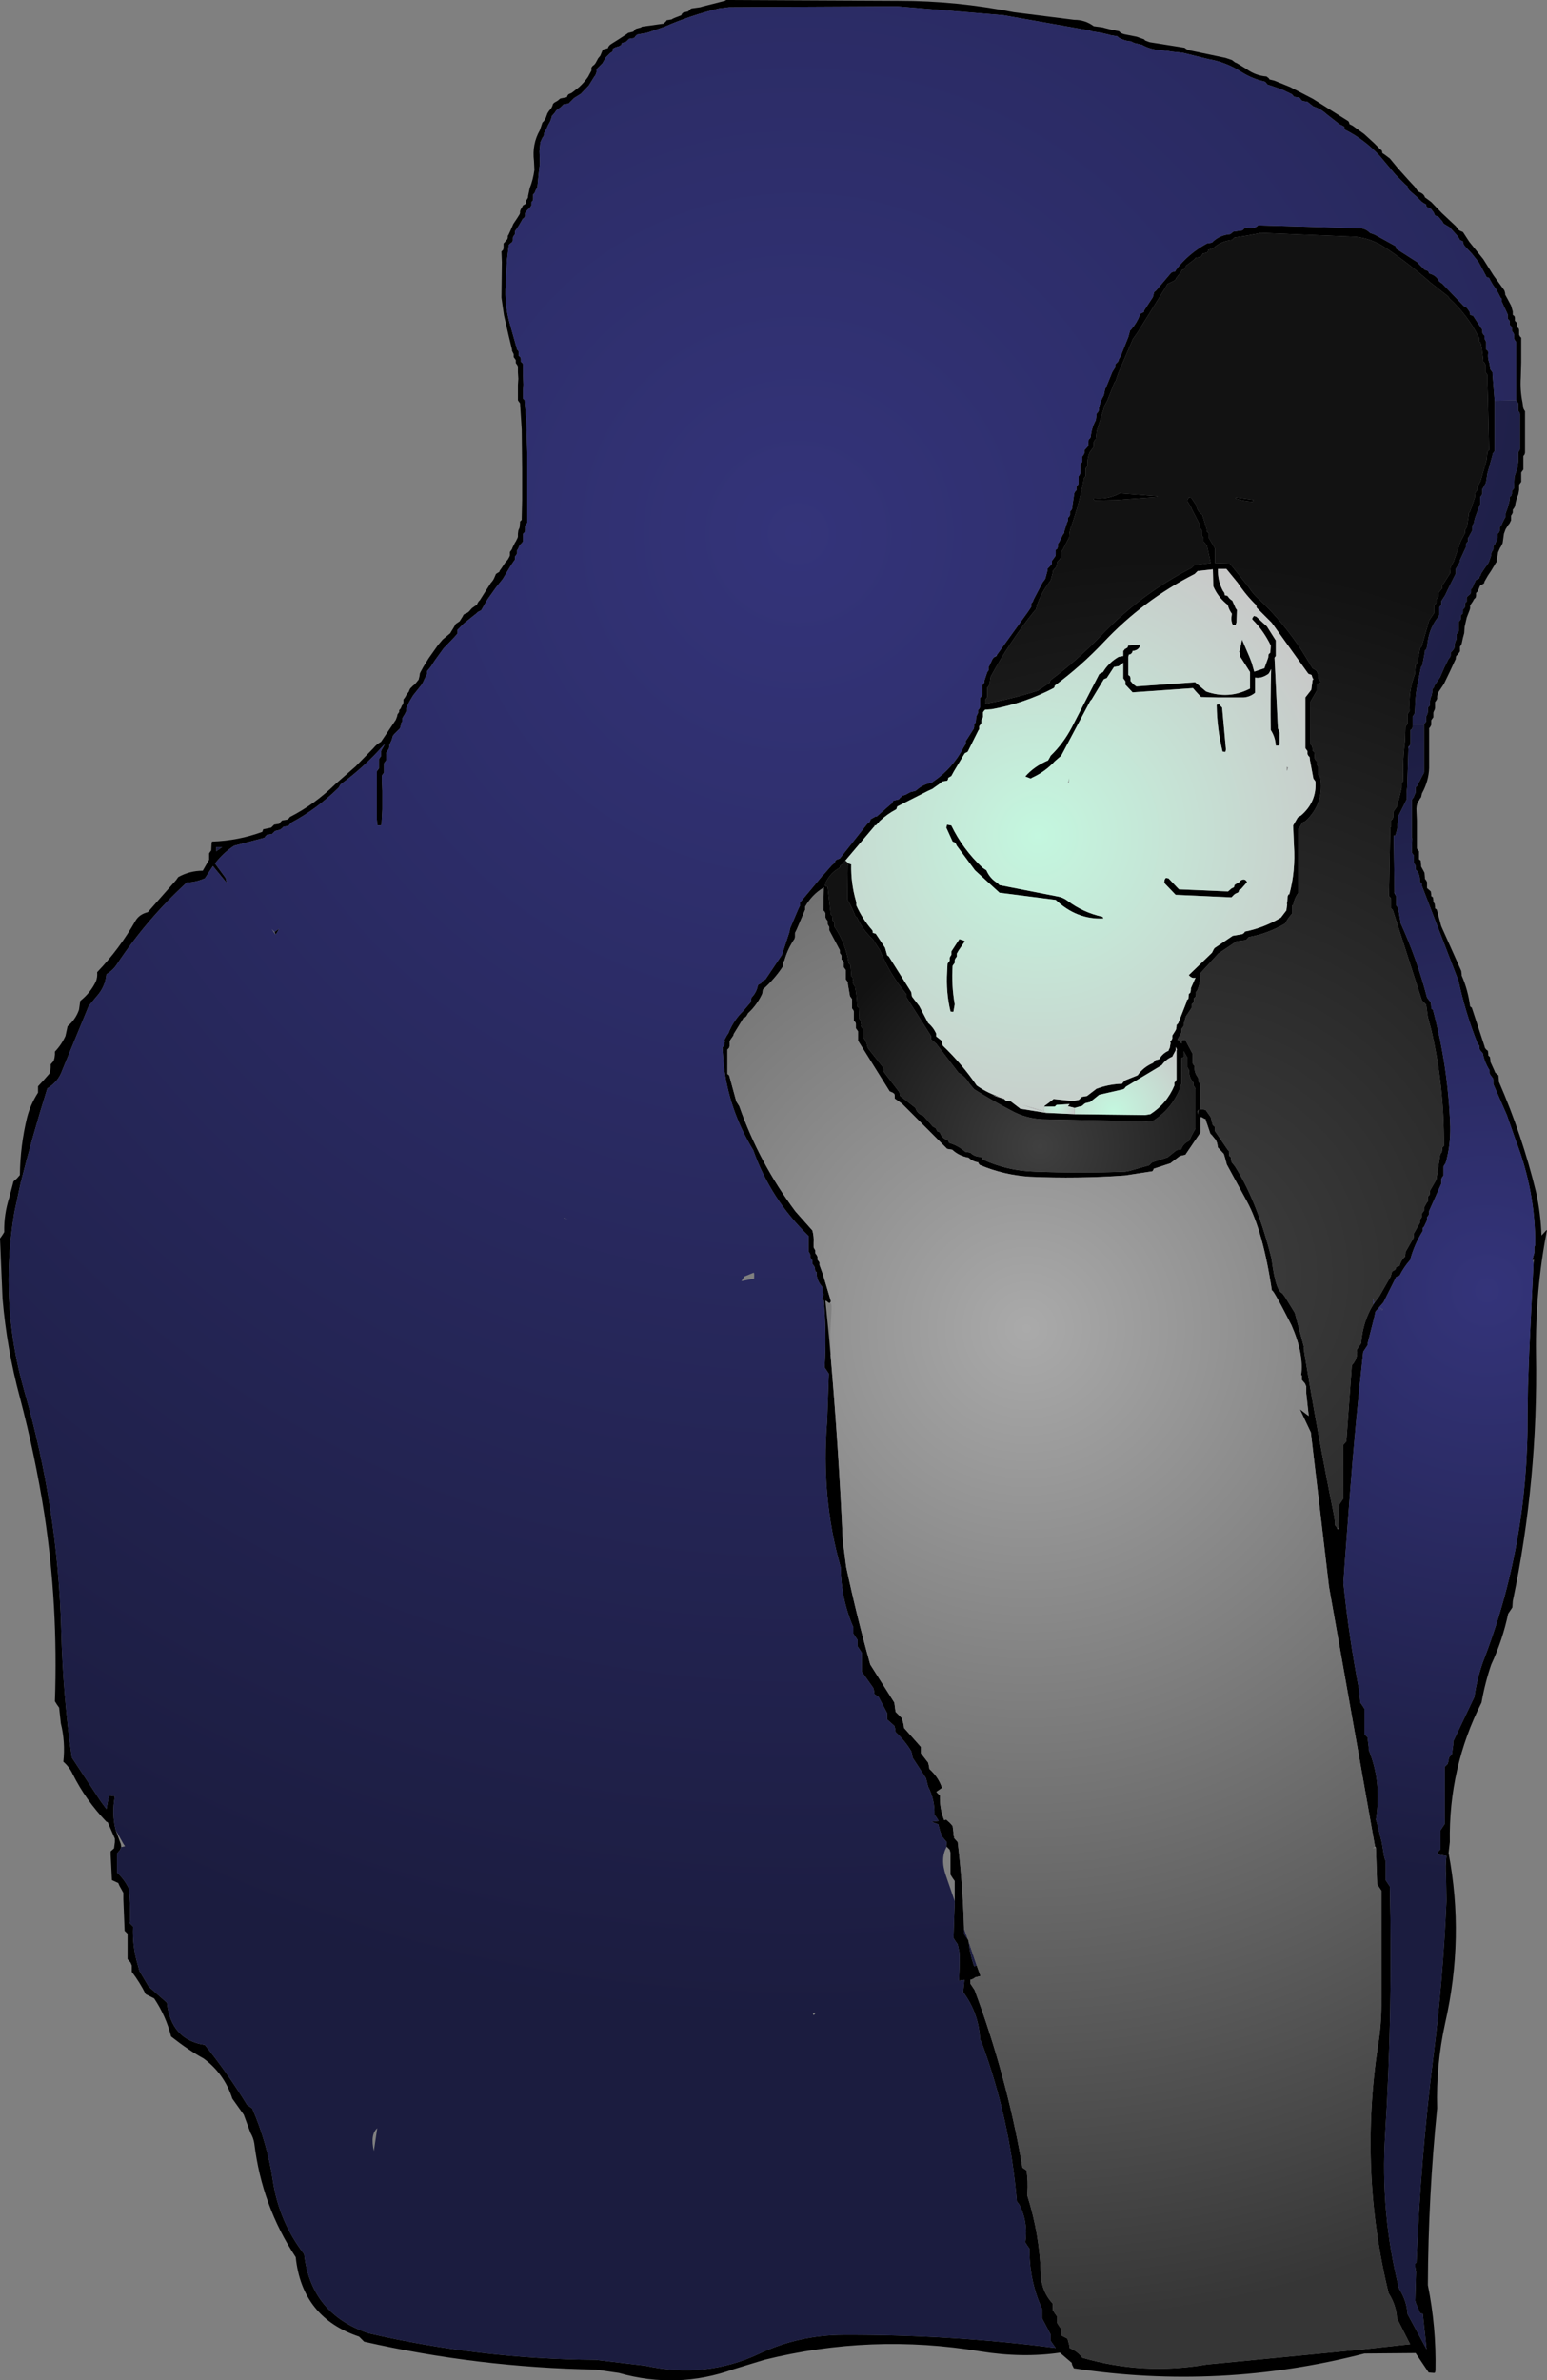
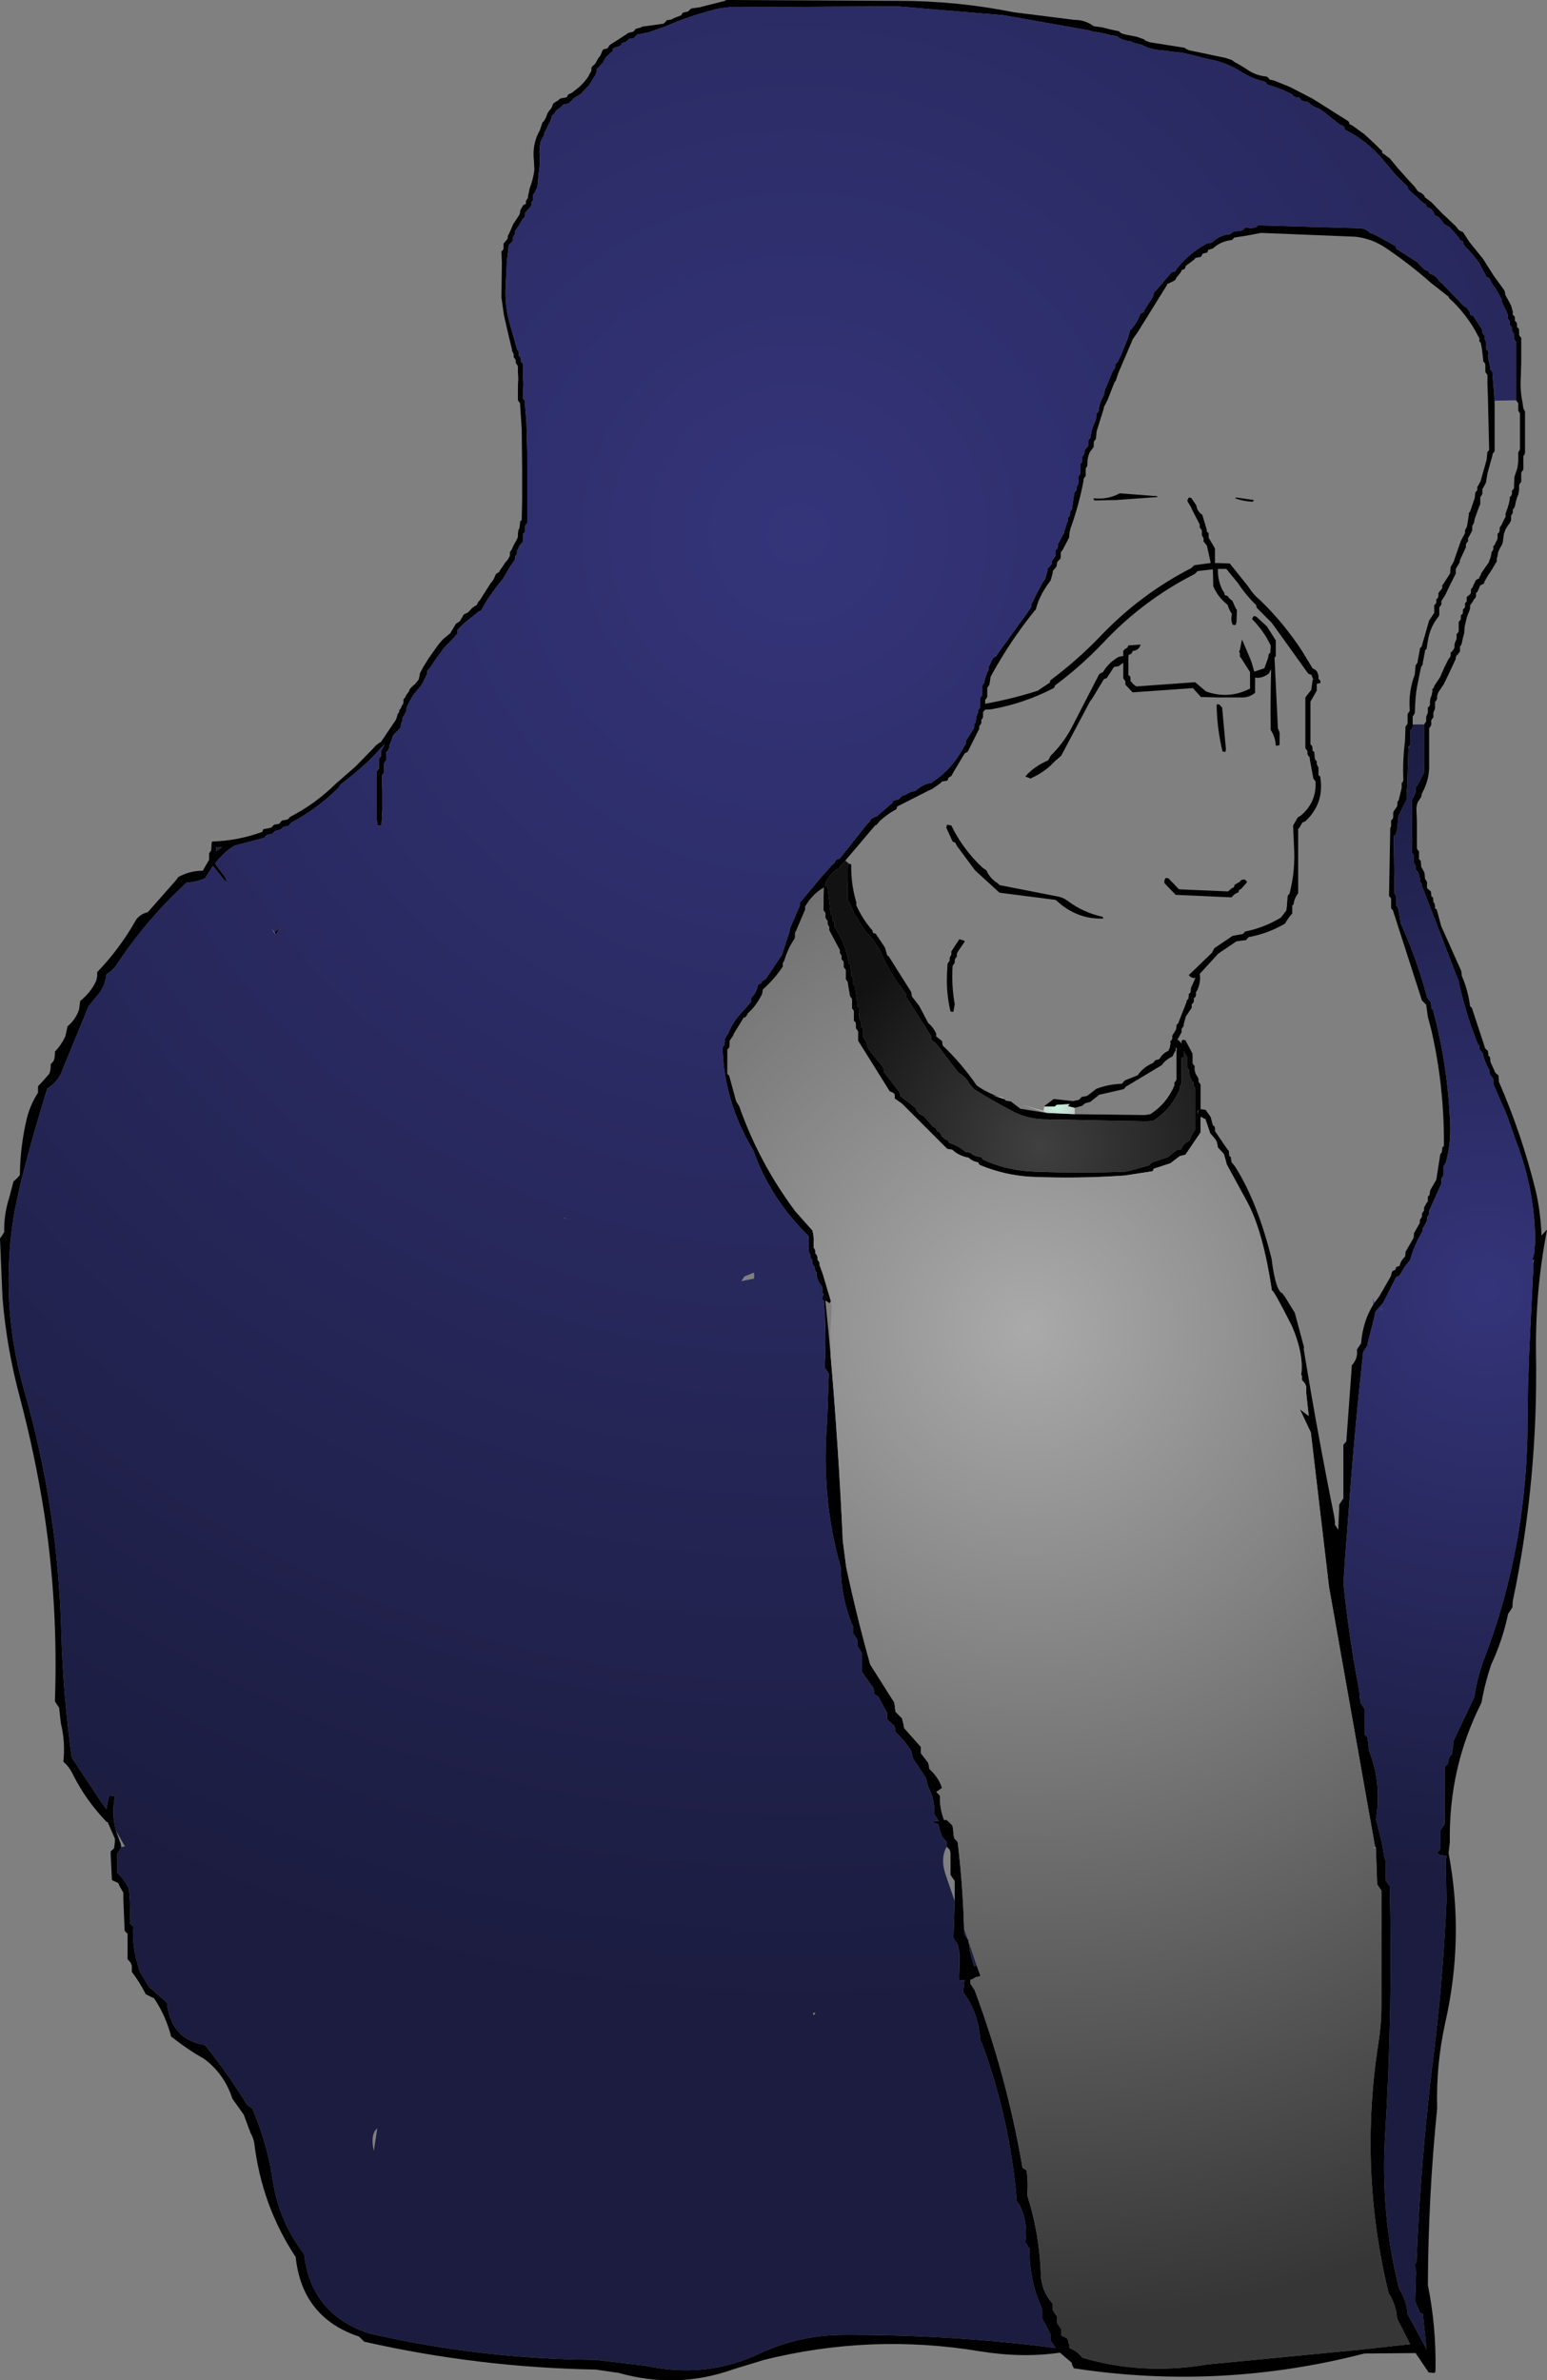
<svg xmlns="http://www.w3.org/2000/svg" height="281.55px" width="183.1px">
  <rect width="100%" height="100%" fill="#808080" stroke="none" />
  <g transform="matrix(1.0, 0.0, 0.0, 1.0, 126.5, 84.65)">
    <path d="M52.95 -37.3 L52.95 -37.5 52.95 -38.05 52.95 -39.3 52.95 -40.6 52.95 -41.7 52.95 -44.2 52.8 -44.4 52.7 -44.6 52.7 -44.75 52.7 -44.95 52.7 -45.1 52.6 -45.3 52.45 -45.5 52.45 -45.65 52.45 -45.85 52.4 -46.0 52.2 -46.2 52.2 -46.4 52.2 -46.55 52.15 -46.75 51.95 -46.95 51.95 -47.15 51.95 -47.3 51.95 -47.45 51.7 -48.0 51.5 -48.4 51.35 -48.75 51.25 -48.95 51.25 -49.1 51.25 -49.3 51.1 -49.45 51.0 -49.65 50.9 -49.85 50.6 -50.4 50.2 -50.95 49.8 -51.65 49.8 -51.75 49.4 -51.9 49.35 -52.1 49.25 -52.25 49.15 -52.45 48.5 -53.65 47.7 -54.65 46.95 -55.45 Q46.65 -55.75 46.65 -56.1 L46.3 -56.25 46.2 -56.45 46.1 -56.6 45.95 -56.8 45.45 -57.35 45.1 -57.75 44.35 -58.2 44.25 -58.4 44.15 -58.55 44.0 -58.7 43.85 -58.9 43.75 -59.0 43.35 -59.15 43.25 -59.35 43.2 -59.5 43.05 -59.7 42.9 -59.9 42.75 -60.0 42.4 -60.15 42.3 -60.3 42.3 -60.45 41.95 -60.65 41.75 -60.8 41.2 -61.35 40.45 -62.0 Q40.1 -62.3 40.1 -62.6 L39.8 -62.85 38.7 -63.95 36.85 -66.15 Q35.0 -68.15 32.7 -69.3 L32.6 -69.5 32.6 -69.65 32.25 -69.85 32.1 -69.9 30.5 -71.15 Q29.8 -71.8 28.95 -72.05 L28.25 -72.6 27.65 -72.7 27.45 -72.9 27.35 -73.05 27.25 -73.1 26.65 -73.2 26.5 -73.4 26.4 -73.5 26.3 -73.55 25.25 -74.05 24.25 -74.4 23.5 -74.65 23.35 -74.85 23.25 -74.95 23.15 -75.0 Q21.65 -75.35 20.4 -76.15 18.6 -77.3 16.55 -77.65 L13.5 -78.4 12.1 -78.55 11.85 -78.6 10.9 -78.7 Q9.6 -78.8 8.65 -79.35 L7.8 -79.55 7.55 -79.65 7.4 -79.75 Q6.6 -79.8 5.9 -80.2 L5.75 -80.35 4.9 -80.5 4.75 -80.55 3.9 -80.75 2.7 -80.95 2.45 -81.05 -7.75 -82.85 -20.3 -83.9 -40.2 -83.8 -41.4 -83.65 Q-44.7 -82.85 -47.8 -81.5 L-49.8 -80.8 -51.1 -80.55 -51.3 -80.35 -51.4 -80.2 -51.45 -80.15 -52.05 -80.05 -52.25 -79.85 -52.35 -79.75 -52.4 -79.7 -52.9 -79.55 -52.95 -79.35 -53.1 -79.25 -53.15 -79.2 -53.65 -79.05 -53.95 -78.9 -53.95 -78.7 -54.05 -78.5 -54.25 -78.4 -54.8 -77.85 -55.2 -77.15 -55.9 -76.45 -55.9 -76.3 -55.9 -76.1 -55.95 -75.95 -56.05 -75.7 -56.15 -75.6 -56.8 -74.55 -57.75 -73.55 -58.55 -73.05 -59.2 -72.4 -59.8 -72.3 -60.0 -72.1 -60.1 -72.0 -60.15 -71.95 -60.65 -71.6 -60.85 -71.3 -61.2 -70.9 -61.2 -70.75 -61.3 -70.55 -61.35 -70.35 -61.65 -69.8 -61.8 -69.45 -62.1 -68.9 -62.15 -68.55 -62.3 -68.35 -62.55 -67.8 -62.65 -66.75 -62.6 -65.3 -62.7 -64.5 -62.9 -62.55 -62.95 -62.4 -63.1 -62.15 -63.15 -62.0 -63.25 -61.8 -63.4 -61.65 -63.4 -61.45 -63.4 -61.3 -63.4 -61.1 -63.45 -60.9 -63.6 -60.75 -63.6 -60.55 -63.6 -60.35 -63.7 -60.2 -63.85 -60.0 -64.05 -59.85 -64.2 -59.65 -64.35 -59.45 -64.35 -59.3 -64.35 -59.1 -64.45 -58.9 -64.65 -58.75 -64.75 -58.55 -65.1 -57.95 -65.3 -57.65 -65.55 -57.3 -65.55 -57.1 -65.55 -56.95 -65.7 -56.75 -65.8 -56.55 -65.8 -56.35 -65.8 -56.2 -65.9 -56.0 -66.1 -55.85 -66.3 -55.65 -66.3 -55.5 -66.5 -53.85 -66.65 -50.95 Q-66.8 -48.65 -66.2 -46.5 L-65.3 -43.3 -65.15 -43.15 -65.1 -42.95 -65.1 -42.75 -65.1 -42.55 -64.9 -42.4 -64.85 -42.2 -64.85 -42.05 -64.85 -41.85 -64.65 -41.7 -64.6 -41.5 -64.6 -41.3 -64.6 -41.1 -64.6 -40.4 -64.55 -39.15 -64.6 -38.4 -64.6 -38.05 -64.6 -37.5 -64.4 -37.3 -64.4 -37.15 -64.2 -34.75 -64.1 -31.15 -64.1 -26.05 -64.1 -22.8 -64.25 -22.6 -64.35 -22.45 -64.35 -22.25 -64.35 -22.05 -64.35 -21.9 -64.4 -21.7 -64.6 -21.5 -64.6 -21.35 -64.6 -21.15 -64.6 -21.0 -64.6 -20.8 -64.6 -20.6 -64.7 -20.45 -64.9 -20.25 -65.05 -20.05 -65.1 -19.9 -65.2 -19.7 -65.3 -19.55 -65.3 -19.35 -65.3 -19.15 -65.45 -18.95 -65.55 -18.8 -65.55 -18.6 -65.55 -18.45 -65.7 -18.25 -66.1 -17.65 -67.0 -16.15 -67.8 -15.15 -68.8 -13.75 -69.55 -12.45 -69.95 -12.25 -70.15 -12.05 -70.35 -11.9 -70.85 -11.5 -71.65 -10.85 -72.35 -10.15 -72.35 -9.95 -72.35 -9.75 -72.4 -9.65 -72.75 -9.25 -74.0 -7.95 -75.05 -6.5 -75.5 -5.8 -75.95 -5.25 -75.95 -5.05 -75.95 -4.9 -76.1 -4.7 -76.15 -4.5 -76.25 -4.35 Q-76.45 -3.8 -76.8 -3.4 L-77.6 -2.4 -78.05 -1.65 -78.4 -0.9 -78.4 -0.7 -78.4 -0.55 -78.5 -0.35 -78.6 -0.15 -78.7 0.0 -78.85 0.25 -78.9 0.55 -78.9 0.75 -79.0 0.85 -79.0 0.95 -79.1 1.3 -79.15 1.5 -79.3 1.65 -79.5 1.85 -79.65 2.0 -79.85 2.2 -80.0 2.4 -80.05 2.55 -80.1 2.75 -80.15 2.9 -80.4 3.45 -80.45 3.85 -80.65 4.2 -80.8 4.4 -80.8 4.5 -80.8 4.55 -80.8 4.75 -80.8 4.9 -80.8 5.1 -80.8 5.3 -80.95 5.5 -81.05 5.65 -81.05 5.85 -81.05 6.0 -81.05 6.2 -81.05 6.35 -81.05 6.55 -81.05 6.75 -81.2 6.95 -81.3 7.1 -81.3 7.3 -81.3 7.45 -81.3 7.65 -81.25 8.9 -81.25 10.35 -81.25 11.1 -81.35 12.9 -81.45 13.0 -81.8 13.0 -81.85 12.8 -81.9 12.25 -81.9 11.15 -81.9 9.7 -81.9 9.0 -81.9 6.8 -81.9 6.6 -81.8 6.45 -81.65 6.25 -81.65 6.15 -81.65 6.1 -81.65 5.9 -81.65 5.7 -81.65 5.55 -81.65 5.35 -81.65 5.15 -81.55 5.0 -81.4 4.8 -81.4 4.65 -81.4 4.45 -81.4 4.25 -81.35 4.1 -81.25 3.9 -81.15 3.75 -81.05 3.55 -80.95 3.35 -81.1 3.5 Q-83.35 6.05 -86.2 8.15 L-86.4 8.5 -86.5 8.6 Q-89.0 11.05 -92.0 12.65 L-92.2 12.85 -92.35 13.05 -92.95 13.15 -93.15 13.35 -93.35 13.5 -93.95 13.65 -94.15 13.85 -94.3 14.0 -94.9 14.1 -95.1 14.3 -95.2 14.45 -98.8 15.4 Q-100.1 16.25 -101.05 17.5 L-99.8 19.2 -99.65 19.8 -101.3 17.8 -102.05 18.95 -102.25 19.25 Q-103.25 19.7 -104.4 19.75 -109.1 24.05 -112.65 29.4 -113.1 30.1 -113.9 30.6 -114.05 32.1 -115.05 33.2 L-116.0 34.35 -119.15 42.0 Q-119.6 43.3 -120.9 44.1 -122.65 49.7 -124.05 55.25 L-124.8 58.75 Q-126.6 69.4 -123.65 79.8 -119.65 93.65 -119.25 108.25 -119.05 115.85 -118.0 123.25 L-114.6 128.4 -113.9 129.35 -113.65 128.0 -113.5 127.75 -112.9 127.85 Q-113.3 129.9 -112.8 131.85 L-112.2 133.5 -112.15 133.85 -112.3 134.2 -112.65 134.6 -112.65 136.5 -112.65 136.85 Q-111.75 137.7 -111.25 138.75 -111.05 140.6 -111.1 142.5 L-111.15 142.85 -110.75 143.25 Q-110.85 145.6 -110.2 147.75 L-110.0 148.5 -108.9 150.35 -106.75 152.25 Q-106.25 156.65 -102.25 157.25 -99.55 160.6 -97.25 164.35 L-96.65 164.75 Q-94.85 168.9 -94.2 173.35 -93.45 178.2 -90.5 182.0 -89.7 189.05 -82.9 191.35 -69.7 194.4 -56.0 194.5 L-50.1 195.2 Q-43.0 196.75 -36.7 193.8 -31.95 191.55 -26.65 191.55 -13.9 191.5 -1.55 193.1 L-2.15 192.25 -2.15 191.85 -2.15 191.5 -3.15 189.6 -3.15 188.85 -3.15 188.5 Q-4.6 185.35 -4.65 181.75 L-4.65 181.35 -4.9 181.0 -5.15 180.6 Q-4.8 178.2 -5.85 176.15 L-6.15 175.75 Q-6.95 166.05 -10.3 157.0 L-10.5 156.6 Q-10.65 153.5 -12.5 151.0 L-12.35 149.55 -13.0 149.65 Q-12.85 146.4 -13.0 146.05 L-13.15 145.35 -13.4 145.0 -13.65 144.6 -13.5 140.25 -13.5 138.6 -13.5 137.85 -13.75 137.5 -14.0 137.1 -14.0 134.85 -14.0 134.5 -14.1 134.15 -14.45 133.8 -14.5 133.75 -14.45 133.25 -15.0 132.6 -15.25 131.9 -15.45 131.15 -16.25 130.85 -15.4 130.75 -15.65 130.35 -15.9 130.0 Q-15.85 128.25 -16.65 126.7 L-16.9 125.7 -18.5 123.25 -18.55 122.85 -18.65 122.5 Q-19.4 121.25 -20.5 120.25 L-20.55 119.85 -20.65 119.5 -21.5 118.75 -21.5 118.35 -21.5 118.0 -22.5 116.1 -23.0 115.75 -23.05 115.35 -23.15 115.0 -24.5 113.1 -24.5 111.25 -24.5 110.85 -25.0 110.1 -25.0 109.75 -25.0 109.35 -25.5 108.6 -25.5 108.25 -25.5 107.85 Q-26.95 104.5 -27.0 100.75 -29.35 92.5 -28.6 83.45 L-28.4 77.85 -28.9 77.1 Q-28.65 73.1 -29.0 69.15 L-29.25 69.1 -29.05 68.55 -29.05 68.45 -29.0 68.45 -29.15 68.3 -29.15 67.75 -29.2 67.55 Q-29.9 66.75 -29.85 65.8 L-30.0 65.75 -30.05 65.4 -30.1 65.2 -30.2 65.05 -30.35 64.85 -30.35 64.65 -30.35 64.45 -30.45 64.3 -30.6 64.1 -30.6 63.95 -30.6 63.75 -30.7 63.55 -30.8 63.4 -30.8 62.1 -30.8 61.55 Q-35.3 57.2 -37.35 51.4 -40.25 46.65 -40.85 41.25 L-41.0 39.25 -40.8 39.05 -40.7 38.5 -40.75 38.35 -40.45 37.8 -40.3 37.6 Q-39.7 36.05 -38.5 34.9 L-37.65 33.9 -37.6 33.55 -37.55 33.35 Q-36.95 32.75 -36.8 31.9 L-36.7 31.8 -36.4 31.65 -36.35 31.5 -36.25 31.4 -36.2 31.35 -35.9 31.2 -34.05 28.45 -33.95 28.3 -33.05 25.55 -33.0 25.2 -32.0 22.85 -31.8 22.45 -31.8 22.3 -31.8 22.1 -29.25 19.05 -29.2 18.95 -29.15 18.95 -28.05 17.7 -27.7 17.4 -27.65 17.2 -27.55 17.1 -27.5 17.05 -27.1 16.9 -23.85 12.8 -23.55 12.55 -23.5 12.4 -23.45 12.25 -23.35 12.2 -22.9 11.95 -22.75 11.95 -21.15 10.55 -20.9 10.35 -20.85 10.2 -20.8 10.1 -20.7 10.05 -20.1 9.9 -19.95 9.7 -19.8 9.6 -19.75 9.5 -19.3 9.35 -18.75 9.05 -18.15 8.9 -17.95 8.75 Q-17.2 8.1 -16.25 7.95 L-16.05 7.8 Q-13.75 6.25 -12.45 3.75 L-12.2 3.35 -12.2 3.2 -12.2 3.0 -12.05 2.8 -11.25 1.55 -11.2 1.35 -11.2 1.15 -11.2 1.0 -11.0 0.8 -11.0 0.65 -10.95 0.1 -10.85 -0.1 -10.75 -0.3 -10.75 -0.45 -10.75 -0.65 -10.6 -0.8 -10.5 -1.0 -10.5 -1.2 -10.5 -1.75 -10.5 -2.1 -10.35 -2.25 -10.25 -2.45 -10.25 -2.65 -10.25 -3.2 -10.25 -3.55 -10.15 -3.7 -10.0 -3.9 -10.0 -4.1 -9.65 -5.15 -9.5 -5.35 -9.5 -5.55 -9.5 -5.75 -9.4 -5.9 -9.05 -6.65 -8.95 -6.8 -8.85 -6.9 -8.55 -7.05 -8.5 -7.2 -4.85 -12.25 -4.45 -12.85 -4.45 -13.05 -4.45 -13.25 -4.3 -13.4 -4.2 -13.6 -4.15 -13.75 -3.1 -15.75 -2.8 -16.15 -2.75 -16.3 -2.55 -17.05 -2.5 -17.4 -2.3 -17.6 -2.0 -17.95 -2.0 -18.15 -2.0 -18.3 -1.85 -18.5 -1.6 -18.85 -1.55 -19.05 -1.55 -19.6 -1.35 -19.75 -1.3 -19.95 -1.3 -20.15 -1.3 -20.3 -1.15 -20.5 -0.7 -21.4 -0.55 -21.6 -0.55 -21.75 -0.2 -22.85 -0.1 -23.05 -0.1 -23.2 -0.1 -23.4 0.05 -23.55 0.15 -23.75 0.15 -23.95 0.15 -24.15 0.3 -24.3 0.4 -24.5 0.4 -24.65 0.6 -25.95 0.65 -26.3 0.75 -26.5 0.9 -26.65 0.9 -26.85 0.9 -27.05 1.0 -27.2 1.15 -27.4 1.15 -27.55 1.15 -28.1 1.15 -28.3 1.3 -28.5 1.35 -28.65 1.35 -29.4 1.35 -29.75 1.55 -29.95 1.6 -30.1 1.6 -30.65 1.75 -30.85 1.85 -31.05 1.85 -31.2 1.85 -31.4 2.0 -31.55 2.3 -31.9 2.3 -32.1 2.35 -32.65 2.55 -32.85 2.6 -33.0 Q2.7 -34.05 3.2 -34.95 L3.3 -35.75 3.45 -35.9 3.55 -36.1 3.55 -36.3 Q3.7 -37.15 4.15 -37.9 L4.3 -38.65 4.4 -38.8 5.15 -40.65 5.5 -41.2 5.5 -41.35 5.5 -41.55 5.65 -41.7 5.85 -41.9 5.9 -42.1 6.2 -42.65 6.25 -42.8 7.05 -44.8 7.25 -45.55 7.4 -45.7 Q8.05 -46.45 8.4 -47.35 L8.5 -47.55 8.9 -47.75 8.9 -47.9 9.95 -49.5 10.1 -50.1 10.3 -50.25 12.0 -52.25 12.15 -52.4 12.2 -52.45 12.6 -52.55 12.7 -52.75 Q14.15 -54.65 16.35 -55.85 L16.95 -55.95 17.15 -56.15 Q17.95 -56.85 19.1 -56.95 L19.3 -57.1 19.4 -57.2 19.5 -57.25 20.55 -57.4 20.75 -57.6 20.85 -57.7 20.9 -57.75 Q22.0 -57.5 22.4 -58.0 L34.4 -57.65 Q35.1 -57.65 35.65 -57.1 L36.2 -56.9 38.65 -55.55 38.75 -55.35 38.75 -55.25 38.8 -55.2 41.3 -53.6 41.45 -53.4 42.1 -52.75 42.5 -52.6 42.6 -52.45 42.65 -52.35 42.65 -52.3 Q43.5 -52.1 43.85 -51.35 L44.2 -51.1 46.75 -48.45 47.1 -48.25 47.25 -48.05 47.45 -47.75 47.5 -47.55 47.5 -47.4 47.85 -47.3 47.95 -47.15 48.8 -45.85 48.95 -45.65 48.95 -45.5 48.95 -45.3 49.05 -45.1 49.2 -44.95 49.2 -44.75 49.2 -44.6 49.3 -44.4 49.4 -44.2 49.4 -44.05 49.4 -43.5 49.4 -43.3 49.6 -43.15 49.65 -42.95 Q49.55 -42.3 49.8 -41.65 L49.9 -40.95 50.05 -40.75 50.15 -40.6 50.15 -40.4 50.4 -37.25 50.4 -33.85 50.4 -31.3 50.3 -31.15 50.15 -30.95 50.15 -30.8 49.55 -28.65 49.4 -27.7 49.35 -27.5 49.05 -26.95 48.95 -26.8 48.95 -26.6 48.95 -26.45 48.95 -26.25 48.85 -26.05 48.7 -25.85 48.7 -25.7 48.7 -25.15 48.7 -25.0 48.6 -24.8 48.05 -23.3 47.95 -22.8 47.85 -22.6 47.75 -22.45 47.75 -22.25 47.75 -22.05 47.75 -21.9 47.65 -21.7 47.35 -21.15 47.25 -21.0 47.25 -20.8 47.25 -20.6 47.1 -20.45 47.0 -20.25 47.0 -20.05 47.0 -19.9 46.9 -19.7 46.3 -18.4 46.25 -18.1 46.1 -17.85 45.8 -17.35 45.8 -17.15 45.8 -17.0 45.8 -16.8 45.7 -16.6 44.95 -15.1 44.55 -14.25 44.1 -13.55 44.1 -13.35 44.1 -13.15 44.0 -13.0 43.85 -12.8 43.85 -12.65 43.85 -12.05 43.85 -11.9 43.75 -11.7 Q42.75 -10.45 42.5 -8.85 L42.35 -7.9 42.15 -7.7 42.15 -7.55 41.9 -6.25 41.9 -6.1 41.8 -5.9 41.7 -5.75 41.65 -5.55 41.35 -4.05 Q41.05 -2.75 41.0 -1.35 L40.95 -0.3 40.85 -0.1 40.7 0.1 40.7 0.25 40.7 1.0 40.7 1.05 40.7 1.35 40.65 1.55 40.45 1.7 40.45 1.9 40.45 3.2 40.45 3.35 40.35 3.55 40.2 3.7 40.2 3.9 40.05 8.45 Q39.95 9.15 40.0 9.9 L39.9 10.1 39.2 11.5 39.0 11.9 39.0 12.05 38.85 13.5 38.65 14.2 38.6 14.2 38.45 14.2 38.55 20.85 38.55 21.0 38.65 21.2 38.75 21.4 38.75 22.3 38.75 22.45 38.9 22.65 39.0 22.85 39.25 24.3 39.25 24.5 Q41.2 28.75 42.4 33.35 L42.7 33.75 42.85 33.9 42.9 34.45 42.9 34.65 43.1 34.8 Q44.9 41.5 45.15 48.6 45.2 50.85 44.6 52.95 L44.45 53.15 44.35 53.35 44.35 54.25 44.35 54.4 44.2 54.6 44.1 54.8 44.1 55.15 44.1 55.35 42.65 58.6 42.65 58.8 42.65 58.95 42.55 59.15 42.4 59.35 42.4 59.5 42.4 59.7 42.05 60.45 41.9 60.6 41.9 60.8 41.9 60.95 Q40.9 62.55 40.4 64.4 39.65 65.25 39.15 66.25 L38.75 66.4 37.25 69.4 36.3 70.5 36.1 71.4 35.4 74.15 35.35 74.5 34.85 75.25 Q33.9 83.8 33.25 92.4 L32.65 100.4 32.5 102.6 Q33.15 108.95 34.35 115.2 L34.4 115.65 34.5 116.75 34.75 117.1 35.0 117.5 35.0 120.5 35.35 120.85 35.5 122.0 35.5 122.35 Q36.95 125.9 36.45 129.9 L36.35 130.6 36.45 130.9 37.05 133.3 37.35 135.1 37.5 135.5 37.5 137.35 37.5 137.75 38.0 138.5 Q38.35 153.3 37.45 167.75 36.85 177.2 39.1 186.1 40.0 187.5 40.1 189.1 L42.35 193.25 41.9 189.05 41.6 189.0 41.1 187.85 41.0 187.5 41.1 184.1 41.0 183.5 41.0 183.1 41.15 183.0 Q41.65 170.7 43.15 158.65 44.3 149.5 44.7 140.2 L44.65 137.25 Q44.55 136.05 44.7 134.9 L43.85 134.75 43.6 134.5 44.0 134.1 44.0 132.25 44.0 131.85 44.5 131.1 44.5 124.75 44.5 124.35 44.85 124.0 44.95 123.6 45.0 123.25 45.35 122.85 45.5 121.75 45.5 121.35 48.0 116.1 Q48.3 114.0 49.0 112.0 54.4 98.15 54.3 82.75 L54.35 79.4 54.5 75.25 55.0 64.8 55.05 64.35 54.95 64.4 54.9 64.4 54.85 64.4 54.9 64.25 55.1 63.55 55.1 62.85 55.2 62.65 Q55.25 56.3 52.9 50.25 L51.85 47.25 50.25 43.6 50.25 43.05 50.2 42.9 49.9 42.5 49.8 42.3 49.8 42.15 49.8 41.95 Q49.2 41.0 49.0 39.95 L48.7 39.6 48.6 39.4 48.6 39.25 48.6 39.05 48.45 38.9 48.35 38.7 Q46.9 35.05 46.1 31.25 L46.0 31.05 41.8 20.15 41.8 20.0 41.75 19.85 41.55 19.65 Q41.6 18.95 41.25 18.4 L41.05 18.2 41.05 18.0 41.05 17.8 41.0 17.65 40.85 17.45 40.85 16.75 40.85 16.55 40.7 16.35 40.6 16.2 40.65 14.5 40.6 14.5 40.6 14.3 40.6 14.1 40.6 13.2 40.6 12.15 40.6 11.4 40.6 10.85 40.6 9.95 40.75 9.75 40.85 9.6 40.9 9.4 41.0 9.25 41.05 9.05 41.05 8.85 41.05 8.65 41.05 8.5 41.25 8.3 41.3 8.15 41.4 7.95 41.5 7.8 41.6 7.6 41.7 7.4 41.8 7.2 42.0 6.85 42.05 6.7 42.05 6.5 42.05 6.3 42.05 5.05 42.05 3.6 42.05 2.85 42.05 1.05 42.15 0.9 42.3 0.7 42.3 0.5 42.3 0.3 42.3 0.15 42.35 0.0 42.45 -0.2 42.5 -0.4 42.5 -0.6 42.5 -0.95 42.7 -1.15 42.75 -1.3 42.75 -1.5 42.75 -1.65 42.8 -2.05 42.95 -2.4 43.05 -2.95 43.0 -3.1 43.2 -3.3 43.25 -3.5 43.35 -3.65 43.95 -4.55 44.45 -5.7 44.8 -6.4 44.95 -6.7 45.15 -6.95 45.2 -7.1 45.2 -7.3 45.2 -7.45 45.4 -7.65 45.55 -7.85 45.65 -8.05 45.65 -8.2 45.65 -8.4 45.7 -8.55 45.75 -8.75 45.85 -8.95 45.9 -9.1 45.9 -9.3 45.9 -9.65 46.1 -9.85 46.15 -10.0 46.15 -10.2 46.15 -10.4 46.15 -10.55 46.15 -10.75 46.15 -10.95 46.15 -11.1 46.35 -11.3 46.4 -11.45 46.4 -11.65 46.4 -11.85 46.6 -12.05 46.65 -12.2 46.65 -12.4 46.65 -12.55 46.85 -12.75 46.9 -12.9 46.9 -13.1 46.9 -13.3 47.1 -13.5 47.1 -13.65 47.1 -13.85 47.1 -14.0 47.3 -14.2 47.5 -14.35 47.6 -14.55 47.6 -14.75 47.6 -14.95 47.75 -15.1 47.85 -15.3 47.9 -15.45 48.0 -15.65 48.1 -15.85 48.15 -16.0 48.3 -16.1 48.6 -16.25 48.6 -16.4 48.75 -16.6 48.8 -16.8 49.2 -17.4 49.7 -18.1 49.95 -18.8 50.05 -19.35 50.2 -19.55 50.25 -19.7 50.25 -19.9 50.25 -20.05 50.45 -20.25 50.5 -20.45 50.6 -20.6 50.7 -20.8 50.75 -21.0 50.75 -21.15 50.75 -21.35 50.75 -21.5 50.95 -21.7 51.0 -21.9 51.0 -22.05 51.0 -22.25 51.15 -22.45 51.25 -22.6 51.3 -22.75 51.4 -22.95 51.5 -23.15 51.6 -23.35 51.7 -23.5 51.7 -23.7 51.7 -23.9 51.75 -24.05 51.95 -24.6 52.05 -24.95 52.15 -25.35 52.2 -25.7 52.2 -25.85 52.4 -26.05 52.45 -26.25 52.45 -26.45 52.45 -26.6 52.65 -26.8 52.7 -26.95 52.7 -27.15 52.7 -27.3 52.75 -28.25 53.1 -29.3 53.2 -30.05 53.2 -30.4 53.2 -31.15 53.3 -31.3 53.4 -31.5 53.4 -31.7 53.4 -31.9 53.4 -32.05 53.4 -32.75 53.4 -34.05 53.4 -34.8 53.4 -35.15 53.4 -35.7 53.35 -35.85 53.2 -36.05 53.2 -36.25 53.2 -36.4 53.2 -36.6 53.2 -36.75 53.2 -36.95 53.05 -37.15 52.95 -37.3 M41.45 -61.95 L41.75 -61.8 41.95 -61.65 42.1 -61.45 42.15 -61.3 42.5 -61.05 42.7 -60.9 42.9 -60.75 44.15 -59.45 45.8 -57.9 46.15 -57.45 46.3 -57.35 46.65 -57.2 46.75 -57.05 47.4 -56.05 49.05 -54.0 50.25 -52.1 51.55 -50.3 51.6 -50.15 51.65 -49.95 51.65 -49.8 51.95 -49.25 52.35 -48.5 52.55 -47.8 52.55 -47.4 52.75 -47.25 52.8 -47.05 52.8 -46.9 52.8 -46.7 53.0 -46.5 53.05 -46.35 53.05 -46.15 53.05 -45.95 53.25 -45.8 53.3 -45.6 53.3 -45.45 53.3 -45.25 53.3 -45.05 53.4 -44.85 53.55 -44.7 53.55 -44.5 53.55 -43.6 53.55 -41.8 53.5 -40.0 Q53.4 -38.5 53.7 -37.05 L53.8 -36.35 53.9 -36.15 54.0 -36.0 54.0 -35.8 54.0 -35.65 54.0 -35.45 54.0 -34.55 54.0 -33.45 54.0 -32.7 54.0 -32.0 54.0 -31.1 53.95 -30.9 53.8 -30.7 53.8 -30.55 53.8 -30.35 53.8 -30.2 53.8 -30.0 53.8 -29.8 53.8 -29.6 53.8 -29.45 53.8 -29.1 53.65 -28.9 53.55 -28.75 53.55 -28.55 53.55 -28.35 53.55 -28.15 53.55 -28.0 53.55 -27.8 53.55 -27.65 53.4 -27.45 53.3 -27.3 53.3 -27.1 53.3 -26.9 53.3 -26.7 53.2 -26.15 53.05 -25.8 52.9 -25.25 52.8 -24.75 52.7 -24.55 52.55 -24.35 52.55 -24.2 52.55 -24.0 52.45 -23.8 52.35 -23.65 52.35 -23.45 52.35 -23.3 52.35 -23.1 52.25 -22.9 52.15 -22.7 52.05 -22.6 51.7 -22.05 51.5 -21.5 51.4 -20.75 51.35 -20.4 51.25 -20.2 51.15 -20.0 51.05 -19.85 50.8 -19.3 50.75 -18.9 50.65 -18.55 50.65 -18.2 50.5 -18.0 50.4 -17.8 50.3 -17.65 50.0 -17.15 49.6 -16.55 49.2 -15.85 49.15 -15.65 49.0 -15.55 48.7 -15.4 48.6 -15.2 48.55 -15.05 48.45 -14.85 48.4 -14.7 48.2 -14.5 48.2 -14.3 48.2 -14.15 48.15 -13.95 47.95 -13.75 47.85 -13.55 47.75 -13.4 47.65 -13.25 47.5 -13.05 47.5 -12.85 47.5 -12.7 47.45 -12.5 47.1 -11.6 46.85 -10.5 46.8 -9.75 46.65 -9.2 46.5 -8.5 46.4 -8.3 46.3 -8.15 46.3 -7.95 46.3 -7.8 46.3 -7.6 46.2 -7.45 46.05 -7.25 45.85 -7.05 45.8 -6.85 45.8 -6.7 45.7 -6.5 45.1 -5.2 44.4 -3.75 43.9 -3.0 Q43.55 -2.55 43.6 -2.0 L43.5 -1.8 43.35 -1.6 43.35 -1.4 43.35 -1.25 43.35 -1.05 43.35 -0.9 43.3 -0.7 43.2 -0.5 43.15 -0.35 43.15 0.2 43.0 0.4 42.9 0.55 42.9 0.75 42.9 0.95 42.9 1.1 42.8 1.3 42.65 1.5 42.65 1.65 42.65 2.55 42.65 4.4 42.65 6.2 Q42.6 7.75 41.8 9.2 L41.7 9.65 41.55 9.85 41.45 10.05 41.35 10.15 Q41.1 10.65 41.15 11.3 L41.2 12.4 41.2 13.25 41.2 14.05 41.2 15.5 41.2 15.7 41.3 15.9 41.45 16.05 41.45 16.8 41.45 17.0 41.65 17.15 41.7 17.7 41.7 17.85 42.0 18.4 42.1 18.6 42.15 19.15 42.15 19.3 42.3 19.5 42.4 19.7 42.4 20.25 42.4 20.4 42.85 20.8 42.9 21.15 42.9 21.35 43.1 21.5 43.15 21.85 43.15 22.05 43.3 22.25 43.35 22.6 43.35 22.8 43.55 22.95 44.05 24.8 44.1 24.95 46.45 30.2 46.5 30.6 46.5 30.75 Q47.25 32.45 47.5 34.4 L47.7 34.55 49.2 39.1 49.25 39.3 49.4 39.5 49.6 39.65 49.65 40.0 49.65 40.2 49.85 40.4 49.9 40.75 49.9 40.95 50.4 42.05 50.45 42.2 50.65 42.4 50.85 42.55 50.9 43.1 50.9 43.3 Q53.65 49.6 55.3 56.35 55.85 58.85 55.95 61.5 L56.5 60.9 56.6 60.85 Q55.2 68.0 55.3 75.5 55.55 90.45 52.55 104.75 L52.5 105.5 52.0 106.25 Q51.35 109.35 50.0 112.25 49.25 114.45 48.85 116.75 44.95 124.45 45.1 133.25 L44.95 134.55 Q46.85 144.55 44.55 154.65 43.45 159.65 43.6 164.75 42.55 175.1 42.5 185.65 43.5 190.6 43.4 195.75 L43.35 196.0 43.25 196.05 42.6 196.0 41.05 193.7 35.0 193.75 Q17.9 198.15 0.6 195.5 L0.4 195.1 0.35 194.85 -1.05 193.65 Q-5.45 194.3 -10.45 193.5 -23.35 191.35 -36.05 194.5 L-39.65 195.6 Q-46.35 198.0 -53.25 196.05 L-56.0 195.65 Q-69.95 195.4 -83.4 192.35 L-83.75 192.0 -84.0 191.75 Q-90.75 189.5 -91.5 182.35 -95.5 176.3 -96.4 168.9 -96.5 168.25 -96.85 167.65 L-97.65 165.5 -99.0 163.6 Q-99.95 160.65 -102.4 158.85 -104.15 157.9 -106.25 156.25 -106.85 153.85 -108.25 151.75 L-109.25 151.25 Q-109.95 149.85 -110.9 148.6 L-110.9 148.25 -110.9 147.85 -111.05 147.5 -111.4 147.1 -111.4 144.5 -111.4 144.1 -111.75 143.75 -111.9 140.0 -111.9 139.25 -112.35 138.45 -112.5 138.1 -113.25 137.75 -113.4 134.75 -113.4 134.35 -113.0 134.0 -112.9 133.25 -112.9 132.85 -113.75 130.9 -113.9 130.85 Q-116.35 128.3 -117.9 125.2 -118.3 124.35 -119.0 123.75 -118.75 121.4 -119.3 119.2 L-119.5 117.35 -119.75 117.0 -120.0 116.6 Q-119.6 105.3 -121.25 94.45 -122.35 87.45 -124.15 80.65 -125.7 74.9 -126.2 68.95 L-126.5 61.85 -126.25 61.5 -126.0 61.1 Q-126.05 59.0 -125.4 57.0 L-124.9 55.1 -124.5 54.75 -124.15 54.35 Q-124.1 50.85 -123.3 47.55 -122.9 46.0 -122.0 44.6 L-122.0 44.25 -122.0 43.85 -121.35 43.15 -120.65 42.35 -120.55 42.0 -120.5 41.6 -120.5 41.25 -120.15 40.85 -120.05 40.5 -120.0 40.1 -120.0 39.75 Q-119.2 38.9 -118.75 37.9 L-118.5 36.75 Q-117.55 35.95 -117.15 34.8 L-117.0 33.75 Q-115.8 32.8 -115.15 31.45 -114.95 30.95 -115.0 30.35 -112.35 27.6 -110.45 24.25 -110.0 23.5 -109.0 23.25 L-105.65 19.45 -105.4 19.1 Q-104.05 18.35 -102.5 18.35 L-101.75 17.05 -101.75 16.85 -101.75 16.3 -101.65 16.15 -101.5 15.95 -101.45 15.05 -101.4 14.9 Q-98.3 14.8 -95.45 13.75 L-95.4 13.6 -95.35 13.45 -94.4 13.25 -94.25 13.1 -94.05 12.9 -93.45 12.8 -93.3 12.6 -93.1 12.4 -92.5 12.3 -92.3 12.15 -92.2 12.0 Q-89.25 10.5 -86.8 8.1 L-84.4 6.0 -82.3 3.85 Q-81.95 3.4 -81.4 3.1 L-79.65 0.5 -79.5 0.1 -79.45 -0.15 -79.3 -0.35 -79.3 -0.4 -79.25 -0.4 -79.25 -0.45 -79.25 -0.65 -79.1 -0.8 -79.0 -1.0 -78.95 -1.15 -78.8 -1.35 -78.75 -1.55 -78.75 -1.75 -78.75 -1.9 -78.6 -2.1 -78.5 -2.25 -78.4 -2.45 -78.25 -2.65 -78.1 -2.85 -78.05 -3.0 -77.95 -3.2 -77.75 -3.4 -77.6 -3.55 -77.4 -3.7 -76.95 -4.25 -76.85 -4.65 -76.8 -5.0 -76.7 -5.2 -76.4 -5.75 -75.75 -6.8 -74.65 -8.35 -74.1 -9.0 -73.2 -9.75 -73.15 -9.85 -73.0 -10.1 -72.9 -10.25 -72.55 -10.85 -72.1 -11.15 -71.75 -11.7 -71.65 -11.9 -71.55 -12.0 -71.2 -12.15 -71.0 -12.3 -70.65 -12.7 -70.3 -12.95 -70.05 -13.1 -70.0 -13.25 -69.85 -13.5 -69.7 -13.65 -69.1 -14.6 -68.4 -15.7 Q-68.1 -16.0 -67.95 -16.4 L-67.8 -16.75 -67.65 -16.85 -67.4 -17.0 -67.35 -17.15 -67.2 -17.35 -67.1 -17.5 -66.7 -18.1 -66.4 -18.45 -66.2 -18.8 -66.15 -18.95 -66.15 -19.15 -66.15 -19.35 -66.0 -19.55 -65.9 -19.7 -65.85 -19.85 -65.75 -20.05 -65.65 -20.25 -65.55 -20.45 -65.45 -20.6 -65.25 -21.0 -65.2 -21.15 -65.2 -21.35 -65.2 -21.5 -65.15 -21.9 -65.0 -22.25 -64.95 -22.8 -64.95 -22.95 -64.75 -23.15 -64.75 -23.35 -64.7 -25.5 -64.7 -29.15 -64.75 -33.85 -64.95 -36.95 -65.1 -37.15 -65.2 -37.3 -65.2 -37.5 -65.2 -37.7 -65.2 -37.85 -65.2 -38.4 -65.2 -39.15 -65.15 -39.85 -65.2 -40.6 -65.2 -40.95 -65.2 -41.3 -65.3 -41.5 -65.45 -41.7 -65.45 -41.85 -65.45 -42.05 -65.55 -42.2 -65.7 -42.4 -65.7 -42.55 -65.7 -42.75 -65.8 -42.95 -65.9 -43.15 -65.9 -43.3 -66.3 -44.95 -66.85 -47.35 -67.15 -49.45 -67.1 -53.65 -67.15 -54.9 -66.95 -55.1 -66.9 -55.3 -66.9 -55.5 -66.9 -55.65 -66.9 -55.85 -66.75 -56.0 -66.6 -56.2 -66.45 -56.35 -66.4 -56.55 -66.4 -56.75 -66.3 -56.9 -66.05 -57.45 -65.75 -58.15 -65.25 -58.9 -65.0 -59.3 -64.95 -59.45 -64.95 -59.65 -64.9 -59.8 -64.8 -60.0 -64.7 -60.15 -64.6 -60.35 -64.25 -60.55 -64.25 -60.75 -64.25 -60.9 -64.1 -61.1 -64.0 -61.3 -64.0 -61.45 -63.8 -62.4 Q-63.4 -63.4 -63.25 -64.55 L-63.3 -65.6 Q-63.55 -67.6 -62.6 -69.25 L-62.3 -70.15 -62.1 -70.35 -62.0 -70.55 -61.9 -70.7 -61.7 -71.25 -61.5 -71.55 Q-61.15 -71.9 -61.05 -72.35 L-60.95 -72.45 -60.9 -72.5 -60.55 -72.7 -60.35 -72.85 -60.25 -72.95 -60.15 -73.0 -59.4 -73.15 -59.35 -73.3 -59.25 -73.45 -59.2 -73.5 -58.85 -73.65 -58.65 -73.8 -57.95 -74.35 Q-57.35 -74.9 -56.9 -75.55 L-56.5 -76.3 -56.5 -76.45 -56.5 -76.65 -56.35 -76.85 -56.15 -77.0 -56.0 -77.2 -55.7 -77.75 -55.45 -78.05 -55.2 -78.65 -55.15 -78.75 -55.1 -78.8 -54.55 -78.95 -54.5 -79.1 -54.35 -79.3 -54.15 -79.45 -53.35 -79.95 -52.35 -80.6 -52.15 -80.75 -51.55 -80.9 -51.4 -81.05 -51.3 -81.2 -51.2 -81.25 -50.65 -81.4 -50.5 -81.5 -50.1 -81.55 -47.95 -81.85 -47.75 -82.05 -47.65 -82.15 -47.6 -82.25 -47.0 -82.35 -46.85 -82.45 -46.5 -82.6 -46.35 -82.65 -45.85 -82.85 -45.8 -83.0 -45.7 -83.1 -45.65 -83.15 -45.05 -83.3 -44.85 -83.5 -44.75 -83.6 -44.65 -83.65 -43.6 -83.8 -43.45 -83.85 -40.7 -84.55 -40.55 -84.65 -20.15 -84.55 Q-13.25 -84.55 -6.5 -83.2 L0.65 -82.3 Q1.95 -82.3 2.95 -81.55 L4.05 -81.4 4.2 -81.35 5.0 -81.15 5.95 -80.95 6.15 -80.75 6.4 -80.65 6.55 -80.6 8.05 -80.3 8.9 -80.0 9.05 -79.85 9.45 -79.7 9.6 -79.65 13.7 -79.0 13.9 -78.85 14.25 -78.7 18.55 -77.8 19.3 -77.55 19.5 -77.4 19.7 -77.25 19.85 -77.2 21.0 -76.5 Q22.1 -75.7 23.4 -75.6 L23.6 -75.45 23.7 -75.35 23.75 -75.25 24.35 -75.1 26.2 -74.35 28.9 -72.95 33.1 -70.3 33.2 -70.1 33.2 -70.0 33.25 -69.95 33.55 -69.8 33.7 -69.7 34.95 -68.8 36.1 -67.75 36.85 -67.0 37.05 -66.85 37.1 -66.65 37.1 -66.55 37.4 -66.35 38.0 -65.9 38.95 -64.75 40.25 -63.3 40.95 -62.55 41.3 -62.05 41.45 -61.95 M36.15 69.5 L36.75 68.7 38.1 66.35 38.2 66.0 38.25 65.8 38.35 65.7 38.65 65.55 38.7 65.4 38.75 65.25 38.85 65.2 39.15 65.1 Q39.3 64.45 39.8 64.0 L39.85 63.6 39.85 63.45 40.8 61.8 40.85 61.45 40.85 61.25 41.55 60.0 41.55 59.8 41.55 59.65 41.7 59.45 41.8 59.25 41.8 59.1 41.8 58.9 41.9 58.75 42.05 58.55 42.05 58.35 42.05 58.2 42.35 57.65 42.5 57.45 42.5 57.1 42.5 56.9 42.7 56.7 42.75 56.35 42.75 56.2 43.5 54.9 43.95 52.0 44.0 51.85 44.15 51.65 44.2 51.3 44.2 51.1 44.4 50.9 Q44.45 43.85 42.9 37.15 L42.5 35.65 42.3 34.2 41.8 33.7 38.4 23.15 38.35 23.0 38.15 22.8 38.15 21.85 38.15 21.7 38.1 21.55 37.9 21.35 38.05 13.35 38.1 13.15 38.15 13.15 38.15 12.75 38.15 12.4 38.35 12.2 38.4 12.0 38.4 11.45 38.5 11.25 38.85 10.75 38.9 10.55 38.9 10.35 38.9 10.2 39.05 10.0 39.4 8.55 39.4 8.0 39.55 7.8 39.6 7.65 Q39.5 5.25 39.8 2.95 L39.85 1.3 40.0 1.1 40.1 0.95 40.1 0.75 40.1 0.2 40.1 -0.15 40.2 -0.35 40.35 -0.55 40.35 -0.7 Q40.2 -2.9 40.95 -4.85 L41.05 -5.95 41.2 -6.15 41.3 -6.35 41.3 -6.5 41.55 -7.8 41.55 -7.95 41.75 -8.15 41.8 -8.3 42.65 -11.25 43.25 -12.15 43.25 -12.3 43.25 -12.85 43.25 -13.05 43.45 -13.25 43.5 -13.4 43.5 -13.6 43.5 -13.75 43.7 -13.95 43.75 -14.15 43.75 -14.3 43.75 -14.5 43.9 -14.7 44.2 -15.05 44.2 -15.2 44.2 -15.4 44.35 -15.6 45.15 -16.85 45.15 -17.05 45.2 -17.6 45.3 -17.75 45.6 -18.3 45.65 -18.5 46.4 -20.65 46.9 -21.6 46.9 -21.75 46.9 -21.95 47.0 -22.1 47.1 -22.3 47.15 -22.5 47.35 -23.75 47.35 -23.95 47.5 -24.15 48.05 -25.75 48.1 -26.3 48.2 -26.5 48.35 -26.65 48.35 -26.85 48.35 -27.05 48.45 -27.2 48.75 -27.75 48.8 -27.95 49.45 -30.25 49.55 -31.2 49.75 -31.4 49.75 -31.55 49.6 -37.9 49.55 -39.2 49.55 -40.3 49.45 -40.45 49.3 -40.65 49.3 -40.85 49.3 -41.35 49.3 -41.55 49.2 -41.75 49.05 -41.9 49.05 -42.1 48.9 -43.35 48.8 -43.9 48.75 -44.1 48.6 -44.25 48.6 -44.45 48.6 -44.65 48.5 -44.8 Q47.2 -47.4 45.0 -49.4 L44.95 -49.55 42.85 -51.2 Q40.3 -53.45 37.55 -55.3 35.85 -56.45 33.9 -56.65 L22.75 -57.1 21.2 -56.8 19.6 -56.55 19.4 -56.35 19.3 -56.25 19.25 -56.25 Q17.95 -56.1 17.05 -55.25 L16.5 -55.1 16.45 -54.9 16.4 -54.8 16.3 -54.75 15.85 -54.65 15.75 -54.45 15.65 -54.3 15.6 -54.25 15.0 -54.15 14.85 -53.95 13.85 -53.2 13.8 -53.0 13.7 -52.85 13.65 -52.8 13.35 -52.7 13.3 -52.5 12.7 -51.75 12.65 -51.6 12.5 -51.45 11.65 -51.05 11.6 -50.9 8.15 -45.35 7.55 -44.5 7.5 -44.35 5.85 -40.5 5.55 -39.6 5.4 -39.4 4.55 -37.25 4.15 -36.5 4.15 -36.35 3.3 -33.65 3.2 -32.7 3.05 -32.55 2.95 -32.35 2.95 -32.15 2.95 -32.0 2.95 -31.8 2.85 -31.65 2.55 -31.25 2.45 -31.1 Q2.2 -30.5 2.2 -29.8 L2.2 -29.6 2.15 -29.45 2.0 -29.25 2.0 -29.1 2.0 -28.55 2.0 -28.35 1.85 -28.15 1.75 -28.0 1.75 -27.8 Q1.25 -25.15 0.35 -22.55 0.05 -21.85 0.05 -21.1 L-0.05 -20.9 -0.7 -19.65 -0.95 -19.3 -0.95 -19.1 -0.95 -18.9 -0.95 -18.75 -1.0 -18.55 -1.35 -18.2 -1.4 -18.0 -1.45 -17.65 -1.6 -17.45 -1.9 -17.1 -1.9 -16.9 -2.1 -16.15 -2.15 -16.0 -2.25 -15.85 Q-3.25 -14.55 -3.75 -13.1 L-3.9 -12.55 -4.05 -12.4 Q-7.0 -8.75 -9.25 -4.6 L-9.4 -3.65 -9.5 -3.5 -9.65 -3.3 -9.65 -3.1 -9.65 -2.6 -9.65 -2.2 -9.75 -2.05 -9.9 -1.85 -9.9 -1.65 -9.9 -1.4 Q-6.8 -1.95 -3.65 -2.95 L-3.45 -3.1 -2.25 -3.9 -2.2 -4.1 -2.15 -4.2 Q0.95 -6.5 3.7 -9.35 8.45 -14.35 14.5 -17.45 L14.7 -17.65 14.8 -17.75 14.9 -17.8 16.8 -18.05 16.35 -20.1 15.95 -20.6 15.95 -20.8 15.95 -21.0 15.85 -21.15 15.75 -21.35 15.75 -21.7 15.75 -21.9 15.65 -22.05 15.5 -22.25 15.5 -22.45 15.5 -22.6 14.55 -24.45 14.5 -24.6 14.05 -25.35 14.05 -25.5 14.15 -25.7 14.2 -25.8 14.25 -25.8 14.5 -25.75 15.0 -25.0 15.1 -24.85 Q15.15 -24.35 15.55 -23.95 L15.8 -23.75 16.3 -22.1 16.35 -21.75 16.55 -21.6 16.55 -21.2 16.55 -21.05 17.2 -19.95 17.3 -19.75 17.3 -18.15 17.3 -18.05 19.05 -18.0 21.25 -15.25 Q21.85 -14.3 22.65 -13.65 25.45 -10.95 27.6 -7.65 L28.85 -5.6 29.2 -5.4 29.35 -5.25 29.5 -4.9 29.55 -4.7 29.55 -4.35 29.75 -4.15 29.8 -3.95 29.75 -3.85 29.35 -3.75 29.35 -3.1 29.35 -2.95 28.6 -1.65 28.6 2.85 28.6 3.4 28.8 3.6 28.85 3.95 28.85 4.15 29.05 4.3 29.1 4.85 29.1 5.05 29.2 5.25 29.35 5.4 29.35 5.6 29.35 5.75 29.45 5.95 29.55 6.15 29.55 6.85 29.55 7.05 29.75 7.2 Q30.3 10.35 28.0 12.5 L27.65 12.65 27.3 13.25 27.15 13.4 27.15 20.5 27.15 21.0 Q26.7 21.6 26.6 22.3 L26.55 22.4 26.45 22.45 26.45 23.2 26.45 23.4 Q25.95 23.95 25.6 24.6 23.55 25.8 21.3 26.2 L21.1 26.4 21.0 26.55 19.85 26.7 17.7 28.15 15.5 30.55 Q15.65 31.5 15.2 32.5 L15.05 32.7 15.05 32.9 15.05 33.05 15.0 33.25 14.8 33.45 14.8 33.6 14.8 33.8 14.75 33.95 14.55 34.15 14.55 34.35 14.55 34.55 13.85 35.6 13.6 36.5 13.6 36.7 13.5 36.85 13.35 37.05 13.35 37.25 13.35 37.45 12.85 38.35 13.0 38.4 13.35 38.8 13.35 38.5 13.45 38.4 13.5 38.35 13.8 38.4 14.65 40.0 14.65 40.95 14.65 41.1 14.75 41.3 14.9 41.45 Q14.8 42.15 15.25 42.75 L15.35 42.95 15.35 43.1 15.35 43.3 15.5 43.5 15.6 43.65 15.6 46.6 15.65 46.6 15.7 46.55 16.2 46.65 16.55 47.15 16.8 47.5 16.95 48.1 17.05 48.45 17.25 48.6 17.3 48.8 17.3 49.15 18.8 51.35 18.95 51.5 18.95 51.7 19.0 52.1 19.2 52.25 19.2 52.45 19.25 52.8 19.65 53.3 19.9 53.7 Q22.4 57.8 24.0 64.25 24.5 68.25 25.35 68.35 L25.3 68.4 25.35 68.45 25.55 68.7 26.75 70.65 27.85 74.75 27.75 74.8 27.85 74.8 27.8 74.9 Q29.4 84.75 31.4 94.65 L31.5 95.35 31.5 95.75 31.7 96.0 31.75 96.1 31.85 96.3 31.9 96.15 32.0 93.75 32.0 93.35 32.5 92.6 32.5 90.2 32.5 87.0 32.5 86.25 32.85 85.85 33.45 77.6 33.5 76.85 Q34.25 76.05 34.1 75.0 L34.6 74.25 Q34.8 71.65 36.05 69.65 L36.15 69.5 M21.75 -25.3 Q20.65 -25.35 19.7 -25.7 L19.8 -25.8 21.9 -25.5 21.85 -25.4 21.75 -25.3 M2.9 -25.65 L3.0 -25.7 Q4.55 -25.55 5.85 -26.2 L5.95 -26.25 6.0 -26.3 10.5 -25.95 10.45 -25.85 5.6 -25.5 3.05 -25.45 2.9 -25.65 M-2.9 46.25 L-2.85 46.15 -2.5 45.9 -1.85 45.4 -1.8 45.35 0.5 45.6 1.2 45.45 1.35 45.3 1.55 45.1 2.15 45.0 3.2 44.2 3.25 44.15 Q4.7 43.6 6.3 43.55 L6.45 43.35 6.65 43.15 8.15 42.55 Q8.8 41.6 9.95 41.1 L10.1 40.95 10.2 40.8 10.3 40.75 10.7 40.65 Q11.1 39.95 11.8 39.65 L11.85 39.5 11.95 39.3 12.05 38.75 12.0 38.55 12.15 38.4 12.25 38.2 12.25 38.05 12.25 37.85 12.6 37.3 12.7 37.1 12.75 36.75 12.75 36.6 12.95 36.4 13.95 33.85 13.95 33.7 14.15 33.5 14.2 33.1 14.2 32.95 14.4 32.75 14.45 32.4 14.45 32.25 15.0 31.0 Q14.6 31.15 14.2 30.7 L16.95 28.05 17.15 27.65 17.25 27.5 19.4 26.05 20.55 25.85 20.75 25.7 20.85 25.55 Q23.1 25.1 25.1 23.9 L25.75 23.05 25.85 22.3 25.8 22.25 25.85 22.1 25.9 21.4 26.0 21.15 26.1 21.15 Q26.85 18.4 26.65 15.35 L26.55 13.0 27.1 12.05 27.25 11.95 27.5 11.8 Q29.35 10.2 29.2 7.8 L29.1 7.65 28.95 7.45 28.55 5.3 28.5 4.9 28.35 4.75 28.25 4.55 28.25 4.4 28.25 4.2 28.1 4.0 28.0 3.85 28.0 -1.6 28.0 -2.15 28.7 -3.05 28.85 -4.15 28.9 -4.3 28.95 -4.25 28.95 -4.3 28.85 -4.45 28.75 -4.75 28.75 -4.8 28.35 -4.95 24.15 -10.8 24.0 -11.0 23.95 -11.05 22.25 -12.75 22.2 -12.9 22.2 -13.05 Q21.0 -14.2 20.0 -15.7 L18.65 -17.35 17.65 -17.35 Q17.6 -15.95 18.25 -14.75 L18.4 -14.55 18.45 -14.35 18.45 -14.25 18.8 -14.15 Q19.0 -13.8 19.35 -13.6 L19.75 -12.7 19.9 -12.5 19.85 -11.05 19.75 -10.75 19.7 -10.7 19.4 -10.75 Q19.2 -11.15 19.25 -11.65 L19.3 -12.05 Q19.0 -12.45 18.85 -12.95 L18.8 -13.1 Q17.65 -14.0 17.1 -15.3 L17.05 -17.3 15.25 -17.1 15.05 -16.9 14.95 -16.8 14.9 -16.75 Q8.8 -13.65 4.1 -8.65 1.45 -5.85 -1.65 -3.55 L-1.7 -3.35 -1.8 -3.25 Q-5.25 -1.45 -9.15 -0.75 L-9.9 -0.7 -10.0 -0.6 -10.15 -0.4 -10.15 -0.2 -10.15 -0.05 -10.15 0.15 -10.2 0.3 -10.35 0.5 -10.35 0.7 -10.35 0.9 -10.45 1.05 -10.6 1.25 -10.6 1.4 -10.6 1.6 -10.7 1.75 -11.7 3.75 -11.95 4.25 -12.0 4.3 -12.3 4.45 -12.4 4.6 -13.6 6.6 -13.9 7.15 -14.25 7.35 -14.3 7.55 -14.35 7.65 -14.4 7.7 -15.0 7.8 -15.2 8.0 -16.05 8.6 -16.1 8.65 -16.65 8.9 -20.3 10.75 -20.35 10.9 -20.4 11.05 -20.45 11.1 Q-21.5 11.65 -22.4 12.5 L-22.55 12.7 -22.85 13.0 -22.9 13.0 -22.95 12.95 -23.0 13.1 -23.1 13.2 -26.45 17.15 -26.75 17.55 -27.05 17.75 -27.1 17.95 -27.2 18.05 Q-28.2 18.6 -28.75 19.7 L-28.85 20.1 -28.85 20.15 -28.55 20.25 -28.2 23.3 -28.2 23.5 -28.0 23.7 -27.95 24.05 -27.95 24.25 -27.75 24.4 -27.75 24.75 -27.75 24.95 Q-26.4 26.95 -26.05 29.3 L-25.85 29.5 -25.75 30.6 -25.8 30.75 -25.6 30.95 -25.5 31.5 -25.55 31.65 -25.45 31.85 -25.3 32.05 Q-25.1 33.1 -25.05 34.2 L-25.05 34.4 -24.85 34.55 -24.8 35.65 -24.8 35.85 -24.65 36.05 -24.55 36.6 -24.6 36.75 -24.45 36.95 -24.35 37.1 -24.35 37.85 -24.35 38.05 Q-23.95 38.5 -23.85 39.1 L-23.8 39.3 -21.95 41.65 -21.9 42.05 -21.85 42.2 -20.05 44.55 -20.0 44.75 -20.0 44.95 -18.15 46.4 Q-17.95 47.1 -17.2 47.35 L-16.1 48.6 -15.75 48.8 -15.65 49.0 -15.6 49.1 -15.6 49.15 -15.25 49.3 Q-15.05 50.0 -14.3 50.25 L-14.2 50.45 -14.15 50.55 Q-13.1 50.85 -12.25 51.6 L-11.65 51.7 Q-11.15 52.2 -10.4 52.2 L-10.25 52.35 -10.2 52.5 Q-7.3 53.85 -4.0 53.95 1.35 54.15 6.7 53.95 L7.2 53.85 9.5 53.2 9.65 53.05 9.85 52.85 11.7 52.25 12.7 51.45 12.75 51.4 13.3 51.3 Q13.55 50.6 14.25 50.3 14.55 49.6 15.0 48.85 L15.0 44.7 15.0 44.15 14.9 43.95 14.75 43.75 14.75 43.6 14.75 43.4 Q14.25 42.85 14.25 42.15 L14.25 41.95 14.15 41.8 14.05 41.6 14.05 40.7 14.05 40.5 13.6 39.7 13.6 40.0 13.6 40.4 13.35 40.5 13.35 43.35 13.35 43.55 13.25 43.7 13.1 43.9 13.1 44.1 13.1 44.25 Q12.15 46.5 10.05 47.9 L9.3 48.0 -3.15 47.75 Q-5.1 47.65 -6.75 46.75 -9.05 45.55 -11.2 44.2 L-11.75 43.55 Q-12.25 42.7 -13.05 42.25 L-15.7 38.8 -16.3 38.3 -16.3 38.1 -16.3 37.9 -19.2 33.35 -19.2 33.2 -19.2 33.0 -20.15 31.75 Q-21.5 29.85 -22.35 27.75 L-23.2 26.45 Q-24.4 25.35 -25.05 23.9 L-25.25 23.75 Q-25.65 22.7 -26.2 21.75 L-26.15 17.75 -26.05 17.5 -25.75 17.6 Q-25.8 19.8 -25.2 21.9 L-25.15 22.1 -25.15 22.3 -25.15 22.45 Q-24.4 24.1 -23.25 25.4 L-23.2 25.55 -23.2 25.7 -22.85 25.8 -21.75 27.45 -21.5 28.35 -21.3 28.5 -18.65 32.7 -18.6 33.05 -18.55 33.25 -17.7 34.35 -16.65 36.35 Q-16.05 36.85 -15.7 37.6 L-15.7 37.8 -15.7 37.95 -15.0 38.5 -14.95 38.9 -14.9 39.05 Q-12.65 41.2 -10.9 43.75 -9.5 44.75 -7.85 45.2 L-7.8 45.2 -9.05 44.9 -7.65 45.35 -7.45 45.55 -6.85 45.65 -5.8 46.45 -5.75 46.5 -2.65 47.0 -2.55 47.0 0.7 47.15 9.05 47.25 9.65 47.15 Q11.6 45.9 12.5 43.75 L12.5 43.6 12.5 43.4 12.65 43.25 12.75 43.05 12.75 39.6 12.8 39.5 12.65 39.2 12.65 39.4 12.65 39.6 12.35 40.15 12.25 40.35 Q11.5 40.65 11.0 41.35 L6.75 43.9 6.6 44.1 6.45 44.2 3.6 44.85 2.6 45.65 2.55 45.7 1.95 45.85 1.75 46.0 1.6 46.15 0.7 46.4 -0.1 46.2 0.1 45.95 -1.45 46.05 -1.65 46.25 -2.9 46.25 M6.45 -7.05 L6.45 -7.3 6.45 -7.65 6.55 -7.75 6.65 -7.9 6.7 -7.9 6.95 -8.05 7.0 -8.2 7.05 -8.3 8.5 -8.4 Q8.3 -7.7 7.55 -7.65 L7.5 -7.45 7.4 -7.35 7.4 -7.3 7.1 -7.2 7.05 -6.95 7.05 -5.55 7.05 -4.8 7.25 -4.65 7.3 -4.45 7.3 -4.1 7.65 -3.7 8.0 -3.45 14.95 -3.95 16.25 -2.85 Q18.95 -1.9 21.45 -3.2 L21.45 -4.65 21.45 -5.15 20.4 -6.8 20.25 -7.0 20.25 -7.2 20.25 -7.35 20.2 -7.5 20.15 -7.55 20.25 -7.75 20.5 -9.0 21.4 -6.9 21.65 -6.25 21.95 -5.2 23.15 -5.6 23.6 -6.85 23.65 -7.25 23.85 -7.45 23.9 -8.15 23.9 -8.3 Q23.05 -10.05 21.75 -11.35 L21.7 -11.45 21.8 -11.65 21.9 -11.75 21.9 -11.8 22.2 -11.7 23.45 -10.55 24.4 -9.05 24.5 -8.9 24.5 -7.6 24.5 -7.05 24.35 -6.85 24.75 1.5 24.95 2.0 24.95 3.3 24.95 3.45 24.8 3.55 24.5 3.55 Q24.45 2.55 23.9 1.7 23.85 -1.9 23.95 -5.5 L23.8 -5.2 23.65 -4.95 Q22.8 -4.35 22.05 -4.5 L22.05 -2.7 Q21.45 -2.2 20.7 -2.15 L17.55 -2.15 15.65 -2.2 15.0 -2.9 14.7 -3.25 7.55 -2.75 6.85 -3.5 6.7 -3.65 6.7 -3.85 6.7 -4.05 6.6 -4.2 6.45 -4.4 6.45 -6.25 5.9 -5.85 5.35 -5.75 4.5 -4.45 4.15 -4.3 2.7 -1.9 2.55 -1.75 -0.9 4.75 -1.65 5.4 Q-2.8 6.65 -4.35 7.35 L-4.5 7.45 -5.15 7.2 Q-4.1 6.0 -2.45 5.3 L-2.25 4.95 -2.15 4.75 Q-0.65 3.3 0.35 1.4 L3.6 -4.9 3.75 -5.0 4.05 -5.15 Q4.7 -6.25 5.9 -6.95 L6.45 -7.05 M17.55 -1.35 L17.85 -1.3 18.0 -1.1 18.15 -0.95 18.6 4.0 18.55 4.25 18.5 4.3 18.2 4.25 Q17.55 1.6 17.5 -1.2 L17.55 -1.35 M20.35 19.5 Q20.85 19.2 21.1 19.7 L20.4 20.5 20.15 20.65 20.1 20.85 20.0 20.95 Q19.65 21.05 19.4 21.35 L19.25 21.5 12.65 21.2 11.4 19.9 11.3 19.75 11.35 19.4 11.45 19.25 11.5 19.2 11.8 19.25 12.85 20.35 13.05 20.55 18.85 20.8 19.25 20.45 19.55 20.3 19.6 20.1 19.65 20.0 20.25 19.65 20.35 19.5 M4.1 24.0 Q0.95 24.15 -1.55 21.8 L-8.2 20.95 -11.1 18.3 -13.25 15.4 -13.4 15.1 -13.4 15.05 -13.75 14.9 -14.5 13.25 -14.4 12.9 -13.9 13.0 Q-12.55 15.8 -10.2 18.0 L-9.75 18.3 Q-9.35 19.25 -8.45 19.8 L-8.2 20.05 -1.3 21.4 Q-0.7 21.5 -0.15 21.9 1.7 23.3 4.0 23.8 L4.1 24.0 M36.25 133.8 L30.8 103.05 28.65 84.8 27.35 82.05 28.4 82.85 28.1 80.1 28.1 79.35 27.95 79.0 27.6 78.6 27.6 78.25 27.6 78.05 27.5 78.05 Q27.85 75.5 26.35 72.1 23.95 67.4 24.05 68.1 23.0 61.0 21.1 57.5 L18.7 53.1 18.5 52.35 18.35 51.85 17.85 51.3 17.65 51.1 17.55 50.55 17.4 50.2 16.95 49.65 16.75 49.45 16.4 48.4 16.2 47.85 16.2 47.75 15.85 47.6 15.85 47.55 15.6 47.5 15.6 48.75 15.6 49.3 13.8 51.95 13.15 52.1 12.1 52.9 12.05 52.95 10.05 53.6 10.0 53.75 9.9 53.9 6.65 54.4 Q1.05 54.8 -4.6 54.55 -7.7 54.35 -10.55 53.15 L-10.7 52.95 -10.7 52.85 Q-11.4 52.75 -11.85 52.3 -13.0 52.1 -13.8 51.35 L-14.4 51.25 -19.75 45.9 -20.6 45.3 -20.6 44.95 -20.65 44.75 -20.85 44.6 -21.2 44.45 -24.95 38.45 -24.95 37.55 -24.95 37.35 -25.05 37.2 -25.2 37.0 -25.2 36.65 -25.2 36.45 -25.25 36.3 -25.45 36.1 -25.45 35.2 -25.45 35.0 -25.5 34.85 -25.65 34.65 -25.65 33.75 -25.65 33.55 -25.75 33.4 -25.9 33.2 -26.15 31.75 -26.15 31.55 -26.25 31.4 -26.4 31.2 -26.4 30.3 -26.4 30.1 -26.5 29.95 -26.65 29.75 -26.65 29.35 -26.65 29.2 -26.7 29.05 -26.9 28.85 -26.9 28.65 -26.9 28.45 -26.95 28.3 -27.1 28.1 -27.1 27.9 -27.1 27.75 -28.35 25.4 -28.35 25.2 -28.35 25.0 -28.45 24.85 -28.55 24.65 -28.55 24.5 -28.55 24.3 -28.7 24.1 -28.8 23.9 -28.8 23.55 -28.8 23.4 -28.9 23.2 -29.05 23.05 -29.0 20.5 -28.95 20.3 -29.1 20.4 Q-30.4 21.2 -31.2 22.6 L-31.2 22.8 -31.2 22.95 -32.2 25.3 -32.4 25.7 -32.4 26.2 -32.45 26.4 Q-33.25 27.55 -33.65 28.95 L-33.85 29.3 -33.85 29.5 -33.85 29.7 Q-34.8 31.15 -36.2 32.4 L-36.25 32.75 -36.3 32.95 Q-36.95 34.3 -37.95 35.2 L-38.15 35.55 -38.35 35.75 -38.45 35.7 -39.65 37.65 -39.7 37.85 -40.05 38.35 -40.15 38.55 -40.15 38.95 -40.15 39.1 -40.2 39.3 -40.4 39.5 -40.4 41.65 -40.4 42.4 -40.2 42.55 -39.35 45.65 -39.0 46.2 Q-36.65 52.9 -32.35 58.65 L-30.35 60.9 Q-30.15 61.6 -30.2 62.35 L-30.2 62.9 -30.1 63.1 -30.0 63.25 -30.0 63.45 -30.0 63.6 -29.85 63.8 -29.75 64.0 -29.75 64.2 -29.75 64.35 -29.6 64.55 -29.5 64.7 -29.5 64.9 -29.5 65.0 -29.1 66.1 -28.15 69.3 -28.3 69.5 -28.5 69.4 -28.6 69.3 -28.8 69.2 -28.8 69.3 -28.4 73.3 -28.2 75.6 Q-27.25 86.55 -26.75 97.6 L-26.35 100.7 Q-25.1 106.55 -23.5 112.25 L-20.65 116.75 -20.55 117.5 -20.5 117.85 -19.75 118.6 -19.55 119.35 -19.5 119.75 -17.5 122.0 -17.5 122.35 -17.5 122.75 -16.65 123.85 -16.55 124.25 -16.5 124.6 Q-15.4 125.6 -15.0 126.85 L-15.65 127.3 -15.65 127.35 -15.25 127.75 Q-15.3 129.3 -14.75 130.65 L-14.5 130.6 -14.05 131.0 -13.75 131.35 -13.65 132.1 -13.65 132.5 -13.6 132.55 -13.55 132.6 -13.6 132.7 -13.55 132.8 -13.15 133.25 Q-12.55 138.25 -12.4 143.35 L-12.4 143.5 -12.4 144.1 -12.15 144.5 -11.95 144.75 -11.9 144.85 -11.85 145.05 Q-11.7 146.55 -11.2 147.95 L-10.9 147.85 -10.45 149.1 -11.05 149.25 -11.35 149.45 -11.65 149.55 -11.65 149.6 -11.65 150.0 -11.15 150.75 Q-7.4 160.8 -5.55 171.35 L-5.5 171.75 -5.0 172.1 Q-4.8 173.4 -4.9 174.75 L-4.9 175.1 Q-3.45 179.65 -3.3 184.5 -3.2 186.45 -1.9 187.85 L-1.9 188.25 -1.9 188.6 -1.65 189.0 -1.4 189.35 -1.4 189.75 -1.4 190.1 -1.15 190.5 -0.9 190.85 -0.9 191.25 -0.9 191.6 -0.15 192.0 0.05 192.75 0.1 193.1 0.6 193.35 Q1.2 193.7 1.6 194.25 8.8 196.35 16.35 195.05 L27.75 193.95 34.45 193.3 40.4 192.65 38.85 189.6 Q38.75 188.0 37.85 186.6 34.35 172.2 36.6 157.3 37.0 154.9 37.0 152.5 L37.0 139.0 36.5 138.25 36.35 133.95 36.3 133.75 36.3 133.8 36.25 133.8 M15.25 46.8 L15.3 47.2 15.3 46.8 15.4 46.6 15.35 46.65 15.25 46.8 M-12.3 26.7 L-13.05 27.8 -13.25 28.15 -13.25 28.35 -13.25 28.5 -13.4 28.7 -13.5 28.9 -13.5 29.1 -13.5 29.25 -13.65 29.45 -13.75 29.6 Q-13.9 31.9 -13.5 34.15 L-13.65 35.0 -13.7 35.05 -14.0 35.0 Q-14.55 32.7 -14.4 30.3 L-14.35 29.35 -14.25 29.2 -14.1 29.0 -14.1 28.85 -14.1 28.65 -14.0 28.45 -13.9 28.3 -13.9 28.1 -13.9 27.9 -13.25 26.9 -12.95 26.45 -12.45 26.6 -12.3 26.7 M-100.9 15.55 L-100.9 16.05 -100.2 15.55 -100.9 15.55 M-94.0 25.6 L-93.45 25.2 -93.8 25.8 -93.9 25.9 -93.9 25.85 -94.0 25.6" fill="#000000" fill-rule="evenodd" stroke="none" />
    <path d="M-80.65 4.2 L-80.45 3.85 -80.4 3.45 -80.15 2.9 -80.1 2.75 -80.05 2.55 -80.0 2.4 -79.85 2.2 -79.65 2.0 -79.5 1.85 -79.3 1.65 -79.15 1.5 -79.1 1.3 -79.0 0.95 -79.0 0.85 -78.9 0.75 -78.9 0.55 -78.85 0.25 -78.7 0.0 -78.6 -0.15 -78.5 -0.35 -78.4 -0.55 -78.4 -0.7 -78.4 -0.9 -78.05 -1.65 -77.6 -2.4 -76.8 -3.4 Q-76.45 -3.8 -76.25 -4.35 L-76.15 -4.5 -76.1 -4.7 -75.95 -4.9 -75.95 -5.05 -75.95 -5.25 -75.5 -5.8 -75.05 -6.5 -74.0 -7.95 -72.75 -9.25 -72.4 -9.65 -72.35 -9.75 -72.35 -9.95 -72.35 -10.15 -71.65 -10.85 -70.85 -11.5 -70.35 -11.9 -70.15 -12.05 -69.95 -12.25 -69.55 -12.45 -68.8 -13.75 -67.8 -15.15 -67.0 -16.15 -66.1 -17.65 -65.7 -18.25 -65.55 -18.45 -65.55 -18.6 -65.55 -18.8 -65.45 -18.95 -65.3 -19.15 -65.3 -19.35 -65.3 -19.55 -65.2 -19.7 -65.1 -19.9 -65.05 -20.05 -64.9 -20.25 -64.7 -20.45 -64.6 -20.6 -64.6 -20.8 -64.6 -21.0 -64.6 -21.15 -64.6 -21.35 -64.6 -21.5 -64.4 -21.7 -64.35 -21.9 -64.35 -22.05 -64.35 -22.25 -64.35 -22.45 -64.25 -22.6 -64.1 -22.8 -64.1 -26.05 -64.1 -31.15 -64.2 -34.75 -64.4 -37.15 -64.4 -37.3 -64.6 -37.5 -64.6 -38.05 -64.6 -38.4 -64.55 -39.15 -64.6 -40.4 -64.6 -41.1 -64.6 -41.3 -64.6 -41.5 -64.65 -41.7 -64.85 -41.85 -64.85 -42.05 -64.85 -42.2 -64.9 -42.4 -65.1 -42.55 -65.1 -42.75 -65.1 -42.95 -65.15 -43.15 -65.3 -43.3 -66.2 -46.5 Q-66.8 -48.65 -66.65 -50.95 L-66.5 -53.85 -66.3 -55.5 -66.3 -55.65 -66.1 -55.85 -65.9 -56.0 -65.8 -56.2 -65.8 -56.35 -65.8 -56.55 -65.7 -56.75 -65.55 -56.95 -65.55 -57.1 -65.55 -57.3 -65.3 -57.65 -65.1 -57.95 -64.75 -58.55 -64.65 -58.75 -64.45 -58.9 -64.35 -59.1 -64.35 -59.3 -64.35 -59.45 -64.2 -59.65 -64.05 -59.85 -63.85 -60.0 -63.7 -60.2 -63.6 -60.35 -63.6 -60.55 -63.6 -60.75 -63.45 -60.9 -63.4 -61.1 -63.4 -61.3 -63.4 -61.45 -63.4 -61.65 -63.25 -61.8 -63.15 -62.0 -63.1 -62.15 -62.95 -62.4 -62.9 -62.55 -62.7 -64.5 -62.6 -65.3 -62.65 -66.75 -62.55 -67.8 -62.3 -68.35 -62.15 -68.55 -62.1 -68.9 -61.8 -69.45 -61.65 -69.8 -61.35 -70.35 -61.3 -70.55 -61.2 -70.75 -61.2 -70.9 -60.85 -71.3 -60.65 -71.6 -60.15 -71.95 -60.1 -72.0 -60.0 -72.1 -59.8 -72.3 -59.2 -72.4 -58.55 -73.05 -57.75 -73.55 -56.8 -74.55 -56.15 -75.6 -56.05 -75.7 -55.95 -75.95 -55.9 -76.1 -55.9 -76.3 -55.9 -76.45 -55.2 -77.15 -54.8 -77.85 -54.25 -78.4 -54.05 -78.5 -53.95 -78.7 -53.95 -78.9 -53.65 -79.05 -53.15 -79.2 -53.1 -79.25 -52.95 -79.35 -52.9 -79.55 -52.4 -79.7 -52.35 -79.75 -52.25 -79.85 -52.05 -80.05 -51.45 -80.15 -51.4 -80.2 -51.3 -80.35 -51.1 -80.55 -49.8 -80.8 -47.8 -81.5 Q-44.7 -82.85 -41.4 -83.65 L-40.2 -83.8 -20.3 -83.9 -7.75 -82.85 2.45 -81.05 2.7 -80.95 3.9 -80.75 4.75 -80.55 4.9 -80.5 5.75 -80.35 5.9 -80.2 Q6.6 -79.8 7.4 -79.75 L7.55 -79.65 7.8 -79.55 8.65 -79.35 Q9.6 -78.8 10.9 -78.7 L11.85 -78.6 12.1 -78.55 13.5 -78.4 16.55 -77.65 Q18.6 -77.3 20.4 -76.15 21.65 -75.35 23.15 -75.0 L23.25 -74.95 23.35 -74.85 23.5 -74.65 24.25 -74.4 25.25 -74.05 26.3 -73.55 26.4 -73.5 26.5 -73.4 26.65 -73.2 27.25 -73.1 27.35 -73.05 27.45 -72.9 27.65 -72.7 28.25 -72.6 28.95 -72.05 Q29.8 -71.8 30.5 -71.15 L32.1 -69.9 32.25 -69.85 32.6 -69.65 32.6 -69.5 32.7 -69.3 Q35.0 -68.15 36.85 -66.15 L38.7 -63.95 39.8 -62.85 40.1 -62.6 Q40.1 -62.3 40.45 -62.0 L41.2 -61.35 41.75 -60.8 41.95 -60.65 42.3 -60.45 42.3 -60.3 42.4 -60.15 42.75 -60.0 42.9 -59.9 43.05 -59.7 43.2 -59.5 43.25 -59.35 43.35 -59.15 43.75 -59.0 43.85 -58.9 44.0 -58.7 44.15 -58.55 44.25 -58.4 44.35 -58.2 45.1 -57.75 45.45 -57.35 45.95 -56.8 46.1 -56.6 46.2 -56.45 46.3 -56.25 46.65 -56.1 Q46.65 -55.75 46.95 -55.45 L47.7 -54.65 48.5 -53.65 49.15 -52.45 49.25 -52.25 49.35 -52.1 49.4 -51.9 49.8 -51.75 49.8 -51.65 50.2 -50.95 50.6 -50.4 50.9 -49.85 51.0 -49.65 51.1 -49.45 51.25 -49.3 51.25 -49.1 51.25 -48.95 51.35 -48.75 51.5 -48.4 51.7 -48.0 51.95 -47.45 51.95 -47.3 51.95 -47.15 51.95 -46.95 52.15 -46.75 52.2 -46.55 52.2 -46.4 52.2 -46.2 52.4 -46.0 52.45 -45.85 52.45 -45.65 52.45 -45.5 52.6 -45.3 52.7 -45.1 52.7 -44.95 52.7 -44.75 52.7 -44.6 52.8 -44.4 52.95 -44.2 52.95 -41.7 52.95 -40.6 52.95 -39.3 52.95 -38.05 52.95 -37.5 52.95 -37.3 50.4 -37.25 50.15 -40.4 50.15 -40.6 50.05 -40.75 49.9 -40.95 49.8 -41.65 Q49.55 -42.3 49.65 -42.95 L49.6 -43.15 49.4 -43.3 49.4 -43.5 49.4 -44.05 49.4 -44.2 49.3 -44.4 49.2 -44.6 49.2 -44.75 49.2 -44.95 49.05 -45.1 48.95 -45.3 48.95 -45.5 48.95 -45.65 48.8 -45.85 47.95 -47.15 47.85 -47.3 47.5 -47.4 47.5 -47.55 47.45 -47.75 47.25 -48.05 47.1 -48.25 46.75 -48.45 44.2 -51.1 43.85 -51.35 Q43.5 -52.1 42.65 -52.3 L42.65 -52.35 42.6 -52.45 42.5 -52.6 42.1 -52.75 41.45 -53.4 41.3 -53.6 38.8 -55.2 38.75 -55.25 38.75 -55.35 38.65 -55.55 36.2 -56.9 35.65 -57.1 Q35.1 -57.65 34.4 -57.65 L22.4 -58.0 Q22.0 -57.5 20.9 -57.75 L20.85 -57.7 20.75 -57.6 20.55 -57.4 19.5 -57.25 19.4 -57.2 19.3 -57.1 19.1 -56.95 Q17.95 -56.85 17.15 -56.15 L16.95 -55.95 16.35 -55.85 Q14.15 -54.65 12.7 -52.75 L12.6 -52.55 12.2 -52.45 12.15 -52.4 12.0 -52.25 10.3 -50.25 10.1 -50.1 9.95 -49.5 8.9 -47.9 8.9 -47.75 8.5 -47.55 8.4 -47.35 Q8.05 -46.45 7.4 -45.7 L7.25 -45.55 7.05 -44.8 6.25 -42.8 6.2 -42.65 5.9 -42.1 5.85 -41.9 5.65 -41.7 5.5 -41.55 5.5 -41.35 5.5 -41.2 5.15 -40.65 4.4 -38.8 4.3 -38.65 4.15 -37.9 Q3.7 -37.15 3.55 -36.3 L3.55 -36.1 3.45 -35.9 3.3 -35.75 3.2 -34.95 Q2.7 -34.05 2.6 -33.0 L2.55 -32.85 2.35 -32.65 2.3 -32.1 2.3 -31.9 2.0 -31.55 1.85 -31.4 1.85 -31.2 1.85 -31.05 1.75 -30.85 1.6 -30.65 1.6 -30.1 1.55 -29.95 1.35 -29.75 1.35 -29.4 1.35 -28.65 1.3 -28.5 1.15 -28.3 1.15 -28.1 1.15 -27.55 1.15 -27.4 1.0 -27.2 0.9 -27.05 0.9 -26.85 0.9 -26.65 0.75 -26.5 0.65 -26.3 0.6 -25.95 0.4 -24.65 0.4 -24.5 0.3 -24.3 0.15 -24.15 0.15 -23.95 0.15 -23.75 0.05 -23.55 -0.1 -23.4 -0.1 -23.2 -0.1 -23.05 -0.2 -22.85 -0.55 -21.75 -0.55 -21.6 -0.7 -21.4 -1.15 -20.5 -1.3 -20.3 -1.3 -20.15 -1.3 -19.95 -1.35 -19.75 -1.55 -19.6 -1.55 -19.05 -1.6 -18.85 -1.85 -18.5 -2.0 -18.3 -2.0 -18.15 -2.0 -17.95 -2.3 -17.6 -2.5 -17.4 -2.55 -17.05 -2.75 -16.3 -2.8 -16.15 -3.1 -15.75 -4.15 -13.75 -4.2 -13.6 -4.3 -13.4 -4.45 -13.25 -4.45 -13.05 -4.45 -12.85 -4.85 -12.25 -8.5 -7.2 -8.85 -6.9 -8.95 -6.8 -9.05 -6.65 -9.4 -5.9 -9.5 -5.75 -9.5 -5.55 -9.5 -5.35 -9.65 -5.15 -10.0 -4.1 -10.0 -3.9 -10.15 -3.7 -10.25 -3.55 -10.25 -3.2 -10.25 -2.65 -10.25 -2.45 -10.35 -2.25 -10.5 -2.1 -10.5 -1.75 -10.5 -1.2 -10.5 -1.0 -10.6 -0.8 -10.75 -0.65 -10.75 -0.45 -10.75 -0.3 -10.85 -0.1 -10.95 0.1 -11.0 0.65 -11.0 0.8 -11.2 1.0 -11.2 1.15 -11.2 1.35 -11.25 1.55 -12.05 2.8 -12.2 3.0 -12.2 3.2 -12.2 3.35 -12.45 3.75 Q-13.75 6.25 -16.05 7.8 L-16.25 7.95 Q-17.2 8.1 -17.95 8.75 L-18.15 8.9 -18.75 9.05 -19.3 9.35 -19.75 9.5 -19.8 9.6 -19.95 9.7 -20.1 9.9 -20.7 10.05 -20.8 10.1 -20.85 10.2 -20.9 10.35 -21.15 10.55 -22.75 11.95 -22.9 11.95 -23.35 12.2 -23.45 12.25 -23.5 12.4 -23.55 12.55 -23.85 12.8 -27.1 16.9 -27.5 17.05 -27.55 17.1 -27.65 17.2 -27.7 17.4 -28.05 17.7 -29.15 18.95 -29.2 18.95 -29.25 19.05 -31.8 22.1 -31.8 22.3 -31.8 22.45 -32.0 22.85 -33.0 25.2 -33.05 25.55 -33.95 28.3 -34.05 28.45 -35.9 31.2 -36.2 31.35 -36.25 31.4 -36.35 31.5 -36.4 31.65 -36.7 31.8 -36.8 31.9 Q-36.95 32.75 -37.55 33.35 L-37.6 33.55 -37.65 33.9 -38.5 34.9 Q-39.7 36.05 -40.3 37.6 L-40.45 37.8 -40.75 38.35 -40.7 38.5 -40.8 39.05 -41.0 39.25 -40.85 41.25 Q-40.25 46.65 -37.35 51.4 -35.3 57.2 -30.8 61.55 L-30.8 62.1 -30.8 63.4 -30.7 63.55 -30.6 63.75 -30.6 63.95 -30.6 64.1 -30.45 64.3 -30.35 64.45 -30.35 64.65 -30.35 64.85 -30.2 65.05 -30.1 65.2 -30.05 65.4 -30.0 65.75 -29.85 65.8 Q-29.9 66.75 -29.2 67.55 L-29.15 67.75 -29.15 68.3 -29.0 68.45 -29.05 68.45 -29.05 68.55 -29.25 69.1 -29.0 69.15 Q-28.65 73.1 -28.9 77.1 L-28.4 77.85 -28.6 83.45 Q-29.35 92.5 -27.0 100.75 -26.95 104.5 -25.5 107.85 L-25.5 108.25 -25.5 108.6 -25.0 109.35 -25.0 109.75 -25.0 110.1 -24.5 110.85 -24.5 111.25 -24.5 113.1 -23.15 115.0 -23.05 115.35 -23.0 115.75 -22.5 116.1 -21.5 118.0 -21.5 118.35 -21.5 118.75 -20.65 119.5 -20.55 119.85 -20.5 120.25 Q-19.4 121.25 -18.65 122.5 L-18.55 122.85 -18.5 123.25 -16.9 125.7 -16.65 126.7 Q-15.85 128.25 -15.9 130.0 L-15.65 130.35 -15.4 130.75 -16.25 130.85 -15.45 131.15 -15.25 131.9 -15.0 132.6 -14.45 133.25 -14.5 133.75 -14.45 133.8 Q-15.25 135.2 -14.55 137.2 L-13.5 140.25 -13.65 144.6 -13.4 145.0 -13.15 145.35 -13.0 146.05 Q-12.85 146.4 -13.0 149.65 L-12.35 149.55 -12.5 151.0 Q-10.65 153.5 -10.5 156.6 L-10.3 157.0 Q-6.95 166.05 -6.15 175.75 L-5.85 176.15 Q-4.8 178.2 -5.15 180.6 L-4.9 181.0 -4.65 181.35 -4.65 181.75 Q-4.6 185.35 -3.15 188.5 L-3.15 188.85 -3.15 189.6 -2.15 191.5 -2.15 191.85 -2.15 192.25 -1.55 193.1 Q-13.9 191.5 -26.65 191.55 -31.95 191.55 -36.7 193.8 -43.0 196.75 -50.1 195.2 L-56.0 194.5 Q-69.7 194.4 -82.9 191.35 -89.7 189.05 -90.5 182.0 -93.45 178.2 -94.2 173.35 -94.85 168.9 -96.65 164.75 L-97.25 164.35 Q-99.55 160.6 -102.25 157.25 -106.25 156.65 -106.75 152.25 L-108.9 150.35 -110.0 148.5 -110.2 147.75 Q-110.85 145.6 -110.75 143.25 L-111.15 142.85 -111.1 142.5 Q-111.05 140.6 -111.25 138.75 -111.75 137.7 -112.65 136.85 L-112.65 136.5 -112.65 134.6 -112.3 134.2 -112.15 133.85 -111.7 133.75 -111.9 133.45 -112.8 131.85 Q-113.3 129.9 -112.9 127.85 L-113.5 127.75 -113.65 128.0 -113.9 129.35 -114.6 128.4 -118.0 123.25 Q-119.05 115.85 -119.25 108.25 -119.65 93.65 -123.65 79.8 -126.6 69.4 -124.8 58.75 L-124.05 55.25 Q-122.65 49.7 -120.9 44.1 -119.6 43.3 -119.15 42.0 L-116.0 34.35 -115.05 33.2 Q-114.05 32.1 -113.9 30.6 -113.1 30.1 -112.65 29.4 -109.1 24.05 -104.4 19.75 -103.25 19.7 -102.25 19.25 L-102.05 18.95 -101.3 17.8 -99.65 19.8 -99.8 19.2 -101.05 17.5 Q-100.1 16.25 -98.8 15.4 L-95.2 14.45 -95.1 14.3 -94.9 14.1 -94.3 14.0 -94.15 13.85 -93.95 13.65 -93.35 13.5 -93.15 13.35 -92.95 13.15 -92.35 13.05 -92.2 12.85 -92.0 12.65 Q-89.0 11.05 -86.5 8.6 L-86.4 8.5 -86.2 8.15 Q-83.35 6.05 -81.1 3.5 L-81.05 3.55 -81.15 3.75 -81.25 3.9 -81.35 4.1 -81.4 4.25 -81.4 4.45 -81.4 4.65 -81.4 4.8 -81.55 5.0 -81.65 5.15 -81.65 5.35 -81.65 5.55 -81.65 5.7 -81.65 5.9 -81.65 6.1 -81.65 6.15 -81.9 6.6 -81.9 6.8 -81.9 9.0 -81.9 9.7 -81.9 11.15 -81.9 12.25 -81.85 12.8 -81.8 13.0 -81.45 13.0 -81.35 12.9 -81.25 11.1 -81.25 10.35 -81.25 8.9 -81.3 7.65 -81.3 7.45 -81.3 7.3 -81.3 7.1 -81.2 6.95 -81.05 6.75 -81.05 6.55 -81.05 6.35 -81.05 6.2 -81.05 6.0 -81.05 5.85 -81.05 5.65 -80.95 5.5 -80.8 5.3 -80.8 5.1 -80.8 4.9 -80.8 4.75 -80.8 4.55 -80.8 4.5 -80.65 4.2 M-12.4 143.5 L-11.95 144.75 -12.15 144.5 -12.4 144.1 -12.4 143.5 M-11.85 145.05 L-10.9 147.85 -11.2 147.95 Q-11.7 146.55 -11.85 145.05 M-38.4 66.35 L-38.75 66.9 -37.25 66.6 Q-37.2 65.9 -37.3 65.9 L-38.4 66.35 M-59.3 59.55 L-59.8 59.4 -59.75 59.45 -59.3 59.55 M-94.0 25.6 L-94.35 25.25 -93.9 25.9 -93.8 25.8 -93.45 25.2 -94.0 25.6 M-30.2 153.75 Q-29.75 153.3 -30.3 153.5 L-30.2 153.75 M-82.25 169.8 L-81.85 167.1 Q-82.7 167.85 -82.25 169.8" fill="url(#gradient0)" fill-rule="evenodd" stroke="none" />
-     <path d="M31.75 96.1 L31.7 96.0 31.5 95.75 31.5 95.35 31.4 94.65 Q29.4 84.75 27.8 74.9 L27.85 74.8 27.75 74.8 27.85 74.75 26.75 70.65 25.55 68.7 25.35 68.45 25.3 68.4 25.35 68.35 Q24.5 68.25 24.0 64.25 22.4 57.8 19.9 53.7 L19.65 53.3 19.25 52.8 19.2 52.45 19.2 52.25 19.0 52.1 18.95 51.7 18.95 51.5 18.8 51.35 17.3 49.15 17.3 48.8 17.25 48.6 17.05 48.45 16.95 48.1 16.8 47.5 16.55 47.15 16.2 46.65 15.7 46.55 15.65 46.6 15.6 46.6 15.6 43.65 15.5 43.5 15.35 43.3 15.35 43.1 15.35 42.95 15.25 42.75 Q14.8 42.15 14.9 41.45 L14.75 41.3 14.65 41.1 14.65 40.95 14.65 40.0 13.8 38.4 13.5 38.35 13.45 38.4 13.35 38.5 13.35 38.8 13.0 38.4 12.85 38.35 13.35 37.45 13.35 37.25 13.35 37.05 13.5 36.85 13.6 36.7 13.6 36.5 13.85 35.6 14.55 34.55 14.55 34.35 14.55 34.15 14.75 33.95 14.8 33.8 14.8 33.6 14.8 33.45 15.0 33.25 15.05 33.05 15.05 32.9 15.05 32.7 15.2 32.5 Q15.65 31.5 15.5 30.55 L17.7 28.15 19.85 26.7 21.0 26.55 21.1 26.4 21.3 26.2 Q23.55 25.8 25.6 24.6 25.95 23.95 26.45 23.4 L26.45 23.2 26.45 22.45 26.55 22.4 26.6 22.3 Q26.7 21.6 27.15 21.0 L27.15 20.5 27.15 13.4 27.3 13.25 27.65 12.65 28.0 12.5 Q30.3 10.35 29.75 7.2 L29.55 7.05 29.55 6.85 29.55 6.15 29.45 5.95 29.35 5.75 29.35 5.6 29.35 5.4 29.2 5.25 29.1 5.05 29.1 4.85 29.05 4.3 28.85 4.15 28.85 3.95 28.8 3.6 28.6 3.4 28.6 2.85 28.6 -1.65 29.35 -2.95 29.35 -3.1 29.35 -3.75 29.75 -3.85 29.8 -3.95 29.75 -4.15 29.55 -4.35 29.55 -4.7 29.5 -4.9 29.35 -5.25 29.2 -5.4 28.85 -5.6 27.6 -7.65 Q25.45 -10.95 22.65 -13.65 21.85 -14.3 21.25 -15.25 L19.05 -18.0 17.3 -18.05 17.3 -18.15 17.3 -19.75 17.2 -19.95 16.55 -21.05 16.55 -21.2 16.55 -21.6 16.35 -21.75 16.3 -22.1 15.8 -23.75 15.55 -23.95 Q15.15 -24.35 15.1 -24.85 L15.0 -25.0 14.5 -25.75 14.25 -25.8 14.2 -25.8 14.15 -25.7 14.05 -25.5 14.05 -25.35 14.5 -24.6 14.55 -24.45 15.5 -22.6 15.5 -22.45 15.5 -22.25 15.65 -22.05 15.75 -21.9 15.75 -21.7 15.75 -21.35 15.85 -21.15 15.95 -21.0 15.95 -20.8 15.95 -20.6 16.35 -20.1 16.8 -18.05 14.9 -17.8 14.8 -17.75 14.7 -17.65 14.5 -17.45 Q8.45 -14.35 3.7 -9.35 0.95 -6.5 -2.15 -4.2 L-2.2 -4.1 -2.25 -3.9 -3.45 -3.1 -3.65 -2.95 Q-6.8 -1.95 -9.9 -1.4 L-9.9 -1.65 -9.9 -1.85 -9.75 -2.05 -9.65 -2.2 -9.65 -2.6 -9.65 -3.1 -9.65 -3.3 -9.5 -3.5 -9.4 -3.65 -9.25 -4.6 Q-7.0 -8.75 -4.05 -12.4 L-3.9 -12.55 -3.75 -13.1 Q-3.25 -14.55 -2.25 -15.85 L-2.15 -16.0 -2.1 -16.15 -1.9 -16.9 -1.9 -17.1 -1.6 -17.45 -1.45 -17.65 -1.4 -18.0 -1.35 -18.2 -1.0 -18.55 -0.95 -18.75 -0.95 -18.9 -0.95 -19.1 -0.95 -19.3 -0.7 -19.65 -0.05 -20.9 0.05 -21.1 Q0.05 -21.85 0.35 -22.55 1.25 -25.15 1.75 -27.8 L1.75 -28.0 1.85 -28.15 2.0 -28.35 2.0 -28.55 2.0 -29.1 2.0 -29.25 2.15 -29.45 2.2 -29.6 2.2 -29.8 Q2.2 -30.5 2.45 -31.1 L2.55 -31.25 2.85 -31.65 2.95 -31.8 2.95 -32.0 2.95 -32.15 2.95 -32.35 3.05 -32.55 3.2 -32.7 3.3 -33.65 4.15 -36.35 4.15 -36.5 4.55 -37.25 5.4 -39.4 5.55 -39.6 5.85 -40.5 7.5 -44.35 7.55 -44.5 8.15 -45.35 11.6 -50.9 11.65 -51.05 12.5 -51.45 12.65 -51.6 12.7 -51.75 13.3 -52.5 13.35 -52.7 13.65 -52.8 13.7 -52.85 13.8 -53.0 13.85 -53.2 14.85 -53.95 15.0 -54.15 15.6 -54.25 15.65 -54.3 15.75 -54.45 15.85 -54.65 16.3 -54.75 16.4 -54.8 16.45 -54.9 16.5 -55.1 17.05 -55.25 Q17.95 -56.1 19.25 -56.25 L19.3 -56.25 19.4 -56.35 19.6 -56.55 21.2 -56.8 22.75 -57.1 33.9 -56.65 Q35.85 -56.45 37.55 -55.3 40.3 -53.45 42.85 -51.2 L44.95 -49.55 45.0 -49.4 Q47.2 -47.4 48.5 -44.8 L48.6 -44.65 48.6 -44.45 48.6 -44.25 48.75 -44.1 48.8 -43.9 48.9 -43.35 49.05 -42.1 49.05 -41.9 49.2 -41.75 49.3 -41.55 49.3 -41.35 49.3 -40.85 49.3 -40.65 49.45 -40.45 49.55 -40.3 49.55 -39.2 49.6 -37.9 49.75 -31.55 49.75 -31.4 49.55 -31.2 49.45 -30.25 48.8 -27.95 48.75 -27.75 48.45 -27.2 48.35 -27.05 48.35 -26.85 48.35 -26.65 48.2 -26.5 48.1 -26.3 48.05 -25.75 47.5 -24.15 47.35 -23.95 47.35 -23.75 47.15 -22.5 47.1 -22.3 47.0 -22.1 46.9 -21.95 46.9 -21.75 46.9 -21.6 46.4 -20.65 45.65 -18.5 45.6 -18.3 45.3 -17.75 45.2 -17.6 45.15 -17.05 45.15 -16.85 44.35 -15.6 44.2 -15.4 44.2 -15.2 44.2 -15.05 43.9 -14.7 43.75 -14.5 43.75 -14.3 43.75 -14.15 43.7 -13.95 43.5 -13.75 43.5 -13.6 43.5 -13.4 43.45 -13.25 43.25 -13.05 43.25 -12.85 43.25 -12.3 43.25 -12.15 42.65 -11.25 41.8 -8.3 41.75 -8.15 41.55 -7.95 41.55 -7.8 41.3 -6.5 41.3 -6.35 41.2 -6.15 41.05 -5.95 40.95 -4.85 Q40.2 -2.9 40.35 -0.7 L40.35 -0.55 40.2 -0.35 40.1 -0.15 40.1 0.2 40.1 0.75 40.1 0.95 40.0 1.1 39.85 1.3 39.8 2.95 Q39.5 5.25 39.6 7.65 L39.55 7.8 39.4 8.0 39.4 8.55 39.05 10.0 38.9 10.2 38.9 10.35 38.9 10.55 38.85 10.75 38.5 11.25 38.4 11.45 38.4 12.0 38.35 12.2 38.15 12.4 38.15 12.75 38.15 13.15 38.1 13.15 38.05 13.35 37.9 21.35 38.1 21.55 38.15 21.7 38.15 21.85 38.15 22.8 38.35 23.0 38.4 23.15 41.8 33.7 42.3 34.2 42.5 35.65 42.9 37.15 Q44.45 43.85 44.4 50.9 L44.2 51.1 44.2 51.3 44.15 51.65 44.0 51.85 43.95 52.0 43.5 54.9 42.75 56.2 42.75 56.35 42.7 56.7 42.5 56.9 42.5 57.1 42.5 57.45 42.35 57.65 42.05 58.2 42.05 58.35 42.05 58.55 41.9 58.75 41.8 58.9 41.8 59.1 41.8 59.25 41.7 59.45 41.55 59.65 41.55 59.8 41.55 60.0 40.85 61.25 40.85 61.45 40.8 61.8 39.85 63.45 39.85 63.6 39.8 64.0 Q39.3 64.45 39.15 65.1 L38.85 65.2 38.75 65.25 38.7 65.4 38.65 65.55 38.35 65.7 38.25 65.8 38.2 66.0 38.1 66.35 36.75 68.7 36.15 69.5 36.0 68.9 36.05 69.65 Q34.8 71.65 34.6 74.25 L34.1 75.0 Q34.25 76.05 33.5 76.85 L33.45 77.6 32.85 85.85 32.5 86.25 32.5 87.0 32.5 90.2 32.5 92.6 32.0 93.35 32.0 93.75 31.9 96.15 31.75 96.1 M2.9 -25.65 L3.05 -25.45 5.6 -25.5 10.45 -25.85 10.5 -25.95 6.0 -26.3 5.95 -26.25 5.85 -26.2 Q4.55 -25.55 3.0 -25.7 L2.9 -25.65 M21.75 -25.3 L21.85 -25.4 21.9 -25.5 19.8 -25.8 19.7 -25.7 Q20.65 -25.35 21.75 -25.3" fill="url(#gradient1)" fill-rule="evenodd" stroke="none" />
-     <path d="M-26.45 17.15 L-23.1 13.2 -23.0 13.1 -22.95 12.95 -22.9 13.0 -22.85 13.0 -22.55 12.7 -22.4 12.5 Q-21.5 11.65 -20.45 11.1 L-20.4 11.05 -20.35 10.9 -20.3 10.75 -16.65 8.9 -16.1 8.65 -16.05 8.6 -15.2 8.0 -15.0 7.8 -14.4 7.7 -14.35 7.65 -14.3 7.55 -14.25 7.35 -13.9 7.15 -13.6 6.6 -12.4 4.6 -12.3 4.45 -12.0 4.3 -11.95 4.25 -11.7 3.75 -10.7 1.75 -10.6 1.6 -10.6 1.4 -10.6 1.25 -10.45 1.05 -10.35 0.9 -10.35 0.7 -10.35 0.5 -10.2 0.3 -10.15 0.15 -10.15 -0.05 -10.15 -0.2 -10.15 -0.4 -10.0 -0.6 -9.9 -0.7 -9.15 -0.75 Q-5.25 -1.45 -1.8 -3.25 L-1.7 -3.35 -1.65 -3.55 Q1.45 -5.85 4.1 -8.65 8.8 -13.65 14.9 -16.75 L14.95 -16.8 15.05 -16.9 15.25 -17.1 17.05 -17.3 17.1 -15.3 Q17.65 -14.0 18.8 -13.1 L18.85 -12.95 Q19.0 -12.45 19.3 -12.05 L19.25 -11.65 Q19.2 -11.15 19.4 -10.75 L19.7 -10.7 19.75 -10.75 19.85 -11.05 19.9 -12.5 19.75 -12.7 19.35 -13.6 Q19.0 -13.8 18.8 -14.15 L18.45 -14.25 18.45 -14.35 18.4 -14.55 18.25 -14.75 Q17.6 -15.95 17.65 -17.35 L18.65 -17.35 20.0 -15.7 Q21.0 -14.2 22.2 -13.05 L22.2 -12.9 22.25 -12.75 23.95 -11.05 24.0 -11.0 24.15 -10.8 28.35 -4.95 28.75 -4.8 28.75 -4.75 28.85 -4.45 28.95 -4.3 28.95 -4.25 28.9 -4.3 28.85 -4.15 28.7 -3.05 28.0 -2.15 28.0 -1.6 28.0 3.85 28.1 4.0 28.25 4.2 28.25 4.4 28.25 4.55 28.35 4.75 28.5 4.9 28.55 5.3 28.95 7.45 29.1 7.65 29.2 7.8 Q29.35 10.2 27.5 11.8 L27.25 11.95 27.1 12.05 26.55 13.0 26.65 15.35 Q26.85 18.4 26.1 21.15 L26.0 21.15 25.9 21.4 25.85 22.1 25.8 22.25 25.85 22.3 25.75 23.05 25.1 23.9 Q23.1 25.1 20.85 25.55 L20.75 25.7 20.55 25.85 19.4 26.05 17.25 27.5 17.15 27.65 16.95 28.05 14.2 30.7 Q14.6 31.15 15.0 31.0 L14.45 32.25 14.45 32.4 14.4 32.75 14.2 32.95 14.2 33.1 14.15 33.5 13.95 33.7 13.95 33.85 12.95 36.4 12.75 36.6 12.75 36.75 12.7 37.1 12.6 37.3 12.25 37.85 12.25 38.05 12.25 38.2 12.15 38.4 12.0 38.55 12.05 38.75 11.95 39.3 11.85 39.5 11.8 39.65 Q11.1 39.95 10.7 40.65 L10.3 40.75 10.2 40.8 10.1 40.95 9.95 41.1 Q8.8 41.6 8.15 42.55 L6.65 43.15 6.45 43.35 6.3 43.55 Q4.7 43.6 3.25 44.15 L3.2 44.2 2.15 45.0 1.55 45.1 1.35 45.3 1.2 45.45 0.5 45.6 -1.8 45.35 -1.85 45.4 -2.5 45.9 -2.85 46.15 -2.9 46.25 -2.95 46.5 -3.0 46.7 -2.85 46.8 -5.5 46.05 -2.55 47.0 -2.65 47.0 -5.75 46.5 -5.8 46.45 -6.85 45.65 -7.45 45.55 -7.65 45.35 -7.8 45.2 -7.85 45.2 Q-9.5 44.75 -10.9 43.75 -12.65 41.2 -14.9 39.05 L-14.95 38.9 -15.0 38.5 -15.7 37.95 -15.7 37.8 -15.7 37.6 Q-16.05 36.85 -16.65 36.35 L-17.7 34.35 -18.55 33.25 -18.6 33.05 -18.65 32.7 -21.3 28.5 -21.5 28.35 -21.75 27.45 -22.85 25.8 -23.2 25.7 -23.2 25.55 -23.25 25.4 Q-24.4 24.1 -25.15 22.45 L-25.15 22.3 -25.15 22.1 -25.2 21.9 Q-25.8 19.8 -25.75 17.6 L-26.05 17.5 -26.45 17.15 M17.55 -1.35 L17.5 -1.2 Q17.55 1.6 18.2 4.25 L18.5 4.3 18.55 4.25 18.6 4.0 18.15 -0.95 18.0 -1.1 17.85 -1.3 17.55 -1.35 M6.45 -7.05 L5.9 -6.95 Q4.7 -6.25 4.05 -5.15 L3.75 -5.0 3.6 -4.9 0.35 1.4 Q-0.65 3.3 -2.15 4.75 L-2.25 4.95 -2.45 5.3 Q-4.1 6.0 -5.15 7.2 L-4.5 7.45 -4.35 7.35 Q-2.8 6.65 -1.65 5.4 L-0.9 4.75 2.55 -1.75 2.7 -1.9 4.15 -4.3 4.5 -4.45 5.35 -5.75 5.9 -5.85 6.45 -6.25 6.45 -4.4 6.6 -4.2 6.7 -4.05 6.7 -3.85 6.7 -3.65 6.85 -3.5 7.55 -2.75 14.7 -3.25 15.0 -2.9 15.65 -2.2 17.55 -2.15 20.7 -2.15 Q21.45 -2.2 22.05 -2.7 L22.05 -4.5 Q22.8 -4.35 23.65 -4.95 L23.8 -5.2 23.95 -5.5 Q23.85 -1.9 23.9 1.7 24.45 2.55 24.5 3.55 L24.8 3.55 24.95 3.45 24.95 3.3 24.95 2.0 24.75 1.5 24.35 -6.85 24.5 -7.05 24.5 -7.6 24.5 -8.9 24.4 -9.05 23.45 -10.55 22.2 -11.7 21.9 -11.8 21.9 -11.75 21.8 -11.65 21.7 -11.45 21.75 -11.35 Q23.05 -10.05 23.9 -8.3 L23.9 -8.15 23.85 -7.45 23.65 -7.25 23.6 -6.85 23.15 -5.6 21.95 -5.2 21.65 -6.25 21.4 -6.9 20.5 -9.0 20.25 -7.75 20.15 -7.55 20.2 -7.5 20.25 -7.35 20.25 -7.2 20.25 -7.0 20.4 -6.8 21.45 -5.15 21.45 -4.65 21.45 -3.2 Q18.95 -1.9 16.25 -2.85 L14.95 -3.95 8.0 -3.45 7.65 -3.7 7.3 -4.1 7.3 -4.45 7.25 -4.65 7.05 -4.8 7.05 -5.55 7.05 -6.95 7.1 -7.2 7.4 -7.3 7.4 -7.35 7.5 -7.45 7.55 -7.65 Q8.3 -7.7 8.5 -8.4 L7.05 -8.3 7.0 -8.2 6.95 -8.05 6.7 -7.9 6.65 -7.9 6.55 -7.75 6.45 -7.65 6.45 -7.3 6.45 -7.05 M25.95 6.15 L25.8 6.05 25.8 6.5 25.85 6.5 25.9 6.3 25.95 6.15 M20.35 19.5 L20.25 19.65 19.65 20.0 19.6 20.1 19.55 20.3 19.25 20.45 18.85 20.8 13.05 20.55 12.85 20.35 11.8 19.25 11.5 19.2 11.45 19.25 11.35 19.4 11.3 19.75 11.4 19.9 12.65 21.2 19.25 21.5 19.4 21.35 Q19.65 21.05 20.0 20.95 L20.1 20.85 20.15 20.65 20.4 20.5 21.1 19.7 Q20.85 19.2 20.35 19.5 M-0.05 7.8 L-0.1 7.95 0.0 7.95 0.05 7.4 -0.05 7.8 M4.1 24.0 L4.0 23.8 Q1.7 23.3 -0.15 21.9 -0.7 21.5 -1.3 21.4 L-8.2 20.05 -8.45 19.8 Q-9.35 19.25 -9.75 18.3 L-10.2 18.0 Q-12.55 15.8 -13.9 13.0 L-14.4 12.9 -14.5 13.25 -13.75 14.9 -13.4 15.05 -13.4 15.1 -13.25 15.4 -11.1 18.3 -8.2 20.95 -1.55 21.8 Q0.95 24.15 4.1 24.0 M-12.3 26.7 L-12.45 26.6 -12.95 26.45 -13.25 26.9 -13.9 27.9 -13.9 28.1 -13.9 28.3 -14.0 28.45 -14.1 28.65 -14.1 28.85 -14.1 29.0 -14.25 29.2 -14.35 29.35 -14.4 30.3 Q-14.55 32.7 -14.0 35.0 L-13.7 35.05 -13.65 35.0 -13.5 34.15 Q-13.9 31.9 -13.75 29.6 L-13.65 29.45 -13.5 29.25 -13.5 29.1 -13.5 28.9 -13.4 28.7 -13.25 28.5 -13.25 28.35 -13.25 28.15 -13.05 27.8 -12.3 26.7" fill="url(#gradient2)" fill-rule="evenodd" stroke="none" />
-     <path d="M-80.65 4.2 L-80.8 4.5 -80.8 4.4 -80.65 4.2 M-81.9 6.6 L-81.65 6.15 -81.65 6.25 -81.8 6.45 -81.9 6.6 M50.4 -37.25 L52.95 -37.3 53.05 -37.15 53.2 -36.95 53.2 -36.75 53.2 -36.6 53.2 -36.4 53.2 -36.25 53.2 -36.05 53.35 -35.85 53.4 -35.7 53.4 -35.15 53.4 -34.8 53.4 -34.05 53.4 -32.75 53.4 -32.05 53.4 -31.9 53.4 -31.7 53.4 -31.5 53.3 -31.3 53.2 -31.15 53.2 -30.4 53.2 -30.05 53.1 -29.3 52.75 -28.25 52.7 -27.3 52.7 -27.15 52.7 -26.95 52.65 -26.8 52.45 -26.6 52.45 -26.45 52.45 -26.25 52.4 -26.05 52.2 -25.85 52.2 -25.7 52.15 -25.35 52.05 -24.95 51.95 -24.6 51.75 -24.05 51.7 -23.9 51.7 -23.7 51.7 -23.5 51.6 -23.35 51.5 -23.15 51.4 -22.95 51.3 -22.75 51.25 -22.6 51.15 -22.45 51.0 -22.25 51.0 -22.05 51.0 -21.9 50.95 -21.7 50.75 -21.5 50.75 -21.35 50.75 -21.15 50.75 -21.0 50.7 -20.8 50.6 -20.6 50.5 -20.45 50.45 -20.25 50.25 -20.05 50.25 -19.9 50.25 -19.7 50.2 -19.55 50.05 -19.35 49.95 -18.8 49.7 -18.1 49.2 -17.4 48.8 -16.8 48.75 -16.6 48.6 -16.4 48.6 -16.25 48.3 -16.1 48.15 -16.0 48.1 -15.85 48.0 -15.65 47.9 -15.45 47.85 -15.3 47.75 -15.1 47.6 -14.95 47.6 -14.75 47.6 -14.55 47.5 -14.35 47.3 -14.2 47.1 -14.0 47.1 -13.85 47.1 -13.65 47.1 -13.5 46.9 -13.3 46.9 -13.1 46.9 -12.9 46.85 -12.75 46.65 -12.55 46.65 -12.4 46.65 -12.2 46.6 -12.05 46.4 -11.85 46.4 -11.65 46.4 -11.45 46.35 -11.3 46.15 -11.1 46.15 -10.95 46.15 -10.75 46.15 -10.55 46.15 -10.4 46.15 -10.2 46.15 -10.0 46.1 -9.85 45.9 -9.65 45.9 -9.3 45.9 -9.1 45.85 -8.95 45.75 -8.75 45.7 -8.55 45.65 -8.4 45.65 -8.2 45.65 -8.05 45.55 -7.85 45.4 -7.65 45.2 -7.45 45.2 -7.3 45.2 -7.1 45.15 -6.95 44.95 -6.7 44.8 -6.4 44.45 -5.7 43.95 -4.55 43.35 -3.65 43.25 -3.5 43.2 -3.3 43.0 -3.1 43.05 -2.95 42.95 -2.4 42.8 -2.05 42.75 -1.65 42.75 -1.5 42.75 -1.3 42.7 -1.15 42.5 -0.95 42.5 -0.6 42.5 -0.4 42.45 -0.2 42.35 0.0 42.3 0.15 42.3 0.3 42.3 0.5 42.3 0.7 42.15 0.9 42.05 1.05 40.7 1.05 40.7 1.0 40.7 0.25 40.7 0.1 40.85 -0.1 40.95 -0.3 41.0 -1.35 Q41.05 -2.75 41.35 -4.05 L41.65 -5.55 41.7 -5.75 41.8 -5.9 41.9 -6.1 41.9 -6.25 42.15 -7.55 42.15 -7.7 42.35 -7.9 42.5 -8.85 Q42.75 -10.45 43.75 -11.7 L43.85 -11.9 43.85 -12.05 43.85 -12.65 43.85 -12.8 44.0 -13.0 44.1 -13.15 44.1 -13.35 44.1 -13.55 44.55 -14.25 44.95 -15.1 45.7 -16.6 45.8 -16.8 45.8 -17.0 45.8 -17.15 45.8 -17.35 46.1 -17.85 46.25 -18.1 46.3 -18.4 46.9 -19.7 47.0 -19.9 47.0 -20.05 47.0 -20.25 47.1 -20.45 47.25 -20.6 47.25 -20.8 47.25 -21.0 47.35 -21.15 47.65 -21.7 47.75 -21.9 47.75 -22.05 47.75 -22.25 47.75 -22.45 47.85 -22.6 47.95 -22.8 48.05 -23.3 48.6 -24.8 48.7 -25.0 48.7 -25.15 48.7 -25.7 48.7 -25.85 48.85 -26.05 48.95 -26.25 48.95 -26.45 48.95 -26.6 48.95 -26.8 49.05 -26.95 49.35 -27.5 49.4 -27.7 49.55 -28.65 50.15 -30.8 50.15 -30.95 50.3 -31.15 50.4 -31.3 50.4 -33.85 50.4 -37.25" fill="url(#gradient3)" fill-rule="evenodd" stroke="none" />
    <path d="M42.05 1.05 L42.05 2.85 42.05 3.6 42.05 5.05 42.05 6.3 42.05 6.5 42.05 6.7 42.0 6.85 41.8 7.2 41.7 7.4 41.6 7.6 41.5 7.8 41.4 7.95 41.3 8.15 41.25 8.3 41.05 8.5 41.05 8.65 41.05 8.85 41.05 9.05 41.0 9.25 40.9 9.4 40.85 9.6 40.75 9.75 40.6 9.95 40.6 10.85 40.6 11.4 40.6 12.15 40.6 13.2 40.6 14.1 40.6 14.3 40.6 14.5 40.65 14.5 40.6 16.2 40.7 16.35 40.85 16.55 40.85 16.75 40.85 17.45 41.0 17.65 41.05 17.8 41.05 18.0 41.05 18.2 41.25 18.4 Q41.6 18.95 41.55 19.65 L41.75 19.85 41.8 20.0 41.8 20.15 46.0 31.05 46.1 31.25 Q46.9 35.05 48.35 38.7 L48.45 38.9 48.6 39.05 48.6 39.25 48.6 39.4 48.7 39.6 49.0 39.95 Q49.2 41.0 49.8 41.95 L49.8 42.15 49.8 42.3 49.9 42.5 50.2 42.9 50.25 43.05 50.25 43.6 51.85 47.25 52.9 50.25 Q55.25 56.3 55.2 62.65 L55.1 62.85 55.1 63.55 54.9 64.25 54.85 64.4 54.9 64.4 55.0 64.8 54.5 75.25 54.35 79.4 54.3 82.75 Q54.4 98.15 49.0 112.0 48.3 114.0 48.0 116.1 L45.5 121.35 45.5 121.75 45.35 122.85 45.0 123.25 44.95 123.6 44.85 124.0 44.5 124.35 44.5 124.75 44.5 131.1 44.0 131.85 44.0 132.25 44.0 134.1 43.6 134.5 43.85 134.75 44.7 134.9 Q44.55 136.05 44.65 137.25 L44.7 140.2 Q44.3 149.5 43.15 158.65 41.65 170.7 41.15 183.0 L41.0 183.1 41.0 183.5 41.1 184.1 41.0 187.5 41.1 187.85 41.6 189.0 41.9 189.05 42.35 193.25 40.1 189.1 Q40.0 187.5 39.1 186.1 36.85 177.2 37.45 167.75 38.35 153.3 38.0 138.5 L37.5 137.75 37.5 137.35 37.5 135.5 37.35 135.1 37.05 133.3 36.45 130.9 36.35 130.6 36.45 129.9 Q36.95 125.9 35.5 122.35 L35.5 122.0 35.35 120.85 35.0 120.5 35.0 117.5 34.75 117.1 34.5 116.75 34.4 115.65 34.35 115.2 Q33.15 108.95 32.5 102.6 L32.65 100.4 33.25 92.4 Q33.9 83.8 34.85 75.25 L35.35 74.5 35.4 74.15 36.1 71.4 36.3 70.5 37.25 69.4 38.75 66.4 39.15 66.25 Q39.65 65.25 40.4 64.4 40.9 62.55 41.9 60.95 L41.9 60.8 41.9 60.6 42.05 60.45 42.4 59.7 42.4 59.5 42.4 59.35 42.55 59.15 42.65 58.95 42.65 58.8 42.65 58.6 44.1 55.35 44.1 55.15 44.1 54.8 44.2 54.6 44.35 54.4 44.35 54.25 44.35 53.35 44.45 53.15 44.6 52.95 Q45.2 50.85 45.15 48.6 44.9 41.5 43.1 34.8 L42.9 34.65 42.9 34.45 42.85 33.9 42.7 33.75 42.4 33.35 Q41.2 28.75 39.25 24.5 L39.25 24.3 39.0 22.85 38.9 22.65 38.75 22.45 38.75 22.3 38.75 21.4 38.65 21.2 38.55 20.85 38.45 14.2 38.6 14.2 38.65 14.2 38.85 13.5 39.0 12.05 39.0 11.9 39.2 11.5 39.9 10.1 40.0 9.9 Q39.95 9.15 40.05 8.45 L40.2 3.9 40.35 3.55 40.45 3.35 40.45 3.2 40.45 1.9 40.45 1.7 40.65 1.55 40.7 1.35 40.7 1.05 42.05 1.05 M36.05 69.65 L36.0 68.9 36.15 69.5 36.05 69.65 M37.1 70.3 L37.2 70.25 36.85 70.05 36.8 70.35 36.9 70.3 37.1 70.35 37.1 70.3" fill="url(#gradient4)" fill-rule="evenodd" stroke="none" />
    <path d="M54.9 64.4 L54.95 64.4 55.0 64.8 54.9 64.4 M38.65 21.2 L38.55 21.0 38.55 20.85 38.65 21.2 M40.2 3.9 L40.2 3.7 40.35 3.55 40.2 3.9 M37.1 70.3 L37.1 70.35 36.9 70.3 36.8 70.35 36.85 70.05 37.1 70.3" fill="url(#gradient5)" fill-rule="evenodd" stroke="none" />
-     <path d="M0.7 46.4 L1.6 46.15 1.75 46.0 1.95 45.85 2.55 45.7 2.6 45.65 3.6 44.85 6.45 44.2 6.6 44.1 6.75 43.9 11.0 41.35 Q11.5 40.65 12.25 40.35 L12.35 40.15 12.65 39.6 12.65 39.4 12.65 39.2 12.8 39.5 12.75 39.6 12.75 43.05 12.65 43.25 12.5 43.4 12.5 43.6 12.5 43.75 Q11.6 45.9 9.65 47.15 L9.05 47.25 0.7 47.15 0.7 46.4" fill="url(#gradient6)" fill-rule="evenodd" stroke="none" />
    <path d="M-7.8 45.2 L-7.65 45.35 -9.05 44.9 -7.8 45.2 M-2.55 47.0 L-5.5 46.05 -2.85 46.8 -3.0 46.7 -2.95 46.5 -2.9 46.25 -1.65 46.25 -1.45 46.05 0.1 45.95 -0.1 46.2 0.7 46.4 0.7 47.15 -2.55 47.0" fill="url(#gradient7)" fill-rule="evenodd" stroke="none" />
    <path d="M-26.45 17.15 L-26.05 17.5 -26.15 17.75 -26.2 21.75 Q-25.65 22.7 -25.25 23.75 L-25.05 23.9 Q-24.4 25.35 -23.2 26.45 L-22.35 27.75 Q-21.5 29.85 -20.15 31.75 L-19.2 33.0 -19.2 33.2 -19.2 33.35 -16.3 37.9 -16.3 38.1 -16.3 38.3 -15.7 38.8 -13.05 42.25 Q-12.25 42.7 -11.75 43.55 L-11.2 44.2 Q-9.05 45.55 -6.75 46.75 -5.1 47.65 -3.15 47.75 L9.3 48.0 10.05 47.9 Q12.15 46.5 13.1 44.25 L13.1 44.1 13.1 43.9 13.25 43.7 13.35 43.55 13.35 43.35 13.35 40.5 13.6 40.4 13.6 40.0 13.6 39.7 14.05 40.5 14.05 40.7 14.05 41.6 14.15 41.8 14.25 41.95 14.25 42.15 Q14.25 42.85 14.75 43.4 L14.75 43.6 14.75 43.75 14.9 43.95 15.0 44.15 15.0 44.7 15.0 48.85 Q14.55 49.6 14.25 50.3 13.55 50.6 13.3 51.3 L12.75 51.4 12.7 51.45 11.7 52.25 9.85 52.85 9.65 53.05 9.5 53.2 7.2 53.85 6.7 53.95 Q1.35 54.15 -4.0 53.95 -7.3 53.85 -10.2 52.5 L-10.25 52.35 -10.4 52.2 Q-11.15 52.2 -11.65 51.7 L-12.25 51.6 Q-13.1 50.85 -14.15 50.55 L-14.2 50.45 -14.3 50.25 Q-15.05 50.0 -15.25 49.3 L-15.6 49.15 -15.6 49.1 -15.65 49.0 -15.75 48.8 -16.1 48.6 -17.2 47.35 Q-17.95 47.1 -18.15 46.4 L-20.0 44.95 -20.0 44.75 -20.05 44.55 -21.85 42.2 -21.9 42.05 -21.95 41.65 -23.8 39.3 -23.85 39.1 Q-23.95 38.5 -24.35 38.05 L-24.35 37.85 -24.35 37.1 -24.45 36.95 -24.6 36.75 -24.55 36.6 -24.65 36.05 -24.8 35.85 -24.8 35.65 -24.85 34.55 -25.05 34.4 -25.05 34.2 Q-25.1 33.1 -25.3 32.05 L-25.45 31.85 -25.55 31.65 -25.5 31.5 -25.6 30.95 -25.8 30.75 -25.75 30.6 -25.85 29.5 -26.05 29.3 Q-26.4 26.95 -27.75 24.95 L-27.75 24.75 -27.75 24.4 -27.95 24.25 -27.95 24.05 -28.0 23.7 -28.2 23.5 -28.2 23.3 -28.55 20.25 -28.85 20.15 -28.85 20.1 -28.75 19.7 Q-28.2 18.6 -27.2 18.05 L-27.1 17.95 -27.05 17.75 -26.75 17.55 -26.45 17.15" fill="url(#gradient8)" fill-rule="evenodd" stroke="none" />
    <path d="M-29.0 20.5 L-29.05 23.05 -28.9 23.2 -28.8 23.4 -28.8 23.55 -28.8 23.9 -28.7 24.1 -28.55 24.3 -28.55 24.5 -28.55 24.65 -28.45 24.85 -28.35 25.0 -28.35 25.2 -28.35 25.4 -27.1 27.75 -27.1 27.9 -27.1 28.1 -26.95 28.3 -26.9 28.45 -26.9 28.65 -26.9 28.85 -26.7 29.05 -26.65 29.2 -26.65 29.35 -26.65 29.75 -26.5 29.95 -26.4 30.1 -26.4 30.3 -26.4 31.2 -26.25 31.4 -26.15 31.55 -26.15 31.75 -25.9 33.2 -25.75 33.4 -25.65 33.55 -25.65 33.75 -25.65 34.65 -25.5 34.85 -25.45 35.0 -25.45 35.2 -25.45 36.1 -25.25 36.3 -25.2 36.45 -25.2 36.65 -25.2 37.0 -25.05 37.2 -24.95 37.35 -24.95 37.55 -24.95 38.45 -21.2 44.45 -20.85 44.6 -20.65 44.75 -20.6 44.95 -20.6 45.3 -19.75 45.9 -14.4 51.25 -13.8 51.35 Q-13.0 52.1 -11.85 52.3 -11.4 52.75 -10.7 52.85 L-10.7 52.95 -10.55 53.15 Q-7.7 54.35 -4.6 54.55 1.05 54.8 6.65 54.4 L9.9 53.9 10.0 53.75 10.05 53.6 12.05 52.95 12.1 52.9 13.15 52.1 13.8 51.95 15.6 49.3 15.6 48.75 15.6 47.5 15.85 47.55 15.85 47.6 16.2 47.75 16.2 47.85 16.4 48.4 16.75 49.45 16.95 49.65 17.4 50.2 17.55 50.55 17.65 51.1 17.85 51.3 18.35 51.85 18.5 52.35 18.7 53.1 21.1 57.5 Q23.0 61.0 24.05 68.1 23.95 67.4 26.35 72.1 27.85 75.5 27.5 78.05 L27.6 78.05 27.6 78.25 27.6 78.6 27.95 79.0 28.1 79.35 28.1 80.1 28.4 82.85 27.35 82.05 28.65 84.8 30.8 103.05 36.25 133.8 35.95 134.0 36.35 133.95 36.5 138.25 37.0 139.0 37.0 152.5 Q37.0 154.9 36.6 157.3 34.35 172.2 37.85 186.6 38.75 188.0 38.85 189.6 L40.4 192.65 34.45 193.3 27.75 193.95 16.35 195.05 Q8.8 196.35 1.6 194.25 1.2 193.7 0.6 193.35 L0.1 193.1 0.05 192.75 -0.15 192.0 -0.9 191.6 -0.9 191.25 -0.9 190.85 -1.15 190.5 -1.4 190.1 -1.4 189.75 -1.4 189.35 -1.65 189.0 -1.9 188.6 -1.9 188.25 -1.9 187.85 Q-3.2 186.45 -3.3 184.5 -3.45 179.65 -4.9 175.1 L-4.9 174.75 Q-4.8 173.4 -5.0 172.1 L-5.5 171.75 -5.55 171.35 Q-7.4 160.8 -11.15 150.75 L-11.65 150.0 -11.65 149.6 -11.65 149.55 -11.35 149.45 -11.05 149.25 -10.45 149.1 -10.9 147.85 -11.85 145.05 -11.9 144.85 -11.95 144.75 -12.4 143.5 -12.4 143.35 Q-12.55 138.25 -13.15 133.25 L-13.55 132.8 -13.6 132.7 -13.55 132.6 -13.6 132.55 -13.65 132.5 -13.65 132.1 -13.75 131.35 -14.05 131.0 -14.5 130.6 -14.75 130.65 Q-15.3 129.3 -15.25 127.75 L-15.65 127.35 -15.65 127.3 -15.0 126.85 Q-15.4 125.6 -16.5 124.6 L-16.55 124.25 -16.65 123.85 -17.5 122.75 -17.5 122.35 -17.5 122.0 -19.5 119.75 -19.55 119.35 -19.75 118.6 -20.5 117.85 -20.55 117.5 -20.65 116.75 -23.5 112.25 Q-25.1 106.55 -26.35 100.7 L-26.75 97.6 Q-27.25 86.55 -28.2 75.6 L-28.15 75.6 -28.25 73.25 -28.1 70.65 Q-28.05 69.55 -28.15 69.55 L-28.15 69.3 -29.1 66.1 -29.5 65.0 -29.5 64.9 -29.5 64.7 -29.6 64.55 -29.75 64.35 -29.75 64.2 -29.75 64.0 -29.85 63.8 -30.0 63.6 -30.0 63.45 -30.0 63.25 -30.1 63.1 -30.2 62.9 -30.2 62.35 Q-30.15 61.6 -30.35 60.9 L-32.35 58.65 Q-36.65 52.9 -39.0 46.2 L-39.35 45.65 -40.2 42.55 -40.4 42.4 -40.4 41.65 -40.4 39.5 -40.2 39.3 -40.15 39.1 -40.15 38.95 -40.15 38.55 -40.05 38.35 -39.7 37.85 -39.65 37.65 -38.45 35.7 -38.35 35.75 -38.15 35.55 -37.95 35.2 Q-36.95 34.3 -36.3 32.95 L-36.25 32.75 -36.2 32.4 Q-34.8 31.15 -33.85 29.7 L-33.85 29.5 -33.85 29.3 -33.65 28.95 Q-33.25 27.55 -32.45 26.4 L-32.4 26.2 -32.4 25.7 -32.2 25.3 -31.2 22.95 -31.2 22.8 -31.2 22.6 Q-30.4 21.2 -29.1 20.4 L-29.0 20.5" fill="url(#gradient9)" fill-rule="evenodd" stroke="none" />
    <path d="M15.25 46.8 L15.35 46.65 15.4 46.6 15.3 46.8 15.3 47.2 15.25 46.8" fill="url(#gradient10)" fill-rule="evenodd" stroke="none" />
    <path d="M36.85 70.05 L37.2 70.25 37.1 70.3 36.85 70.05" fill="url(#gradient11)" fill-rule="evenodd" stroke="none" />
    <path d="M-81.05 3.55 L-81.1 3.5 -80.95 3.35 -81.05 3.55 M-8.85 -6.9 L-8.5 -7.2 -8.55 -7.05 -8.85 -6.9 M-100.9 15.55 L-100.2 15.55 -100.9 16.05 -100.9 15.55" fill="url(#gradient12)" fill-rule="evenodd" stroke="none" />
    <path d="M-29.0 20.5 L-29.1 20.4 -28.95 20.3 -29.0 20.5 M-28.15 69.3 L-28.15 69.55 -28.3 69.5 -28.15 69.3" fill="url(#gradient13)" fill-rule="evenodd" stroke="none" />
  </g>
  <defs>
    <radialGradient cx="0" cy="0" gradientTransform="matrix(0.215, 0.0, 0.0, 0.215, -32.0, -21.5)" gradientUnits="userSpaceOnUse" id="gradient0" r="819.2" spreadMethod="pad">
      <stop offset="0.0" stop-color="#34347a" />
      <stop offset="1.0" stop-color="#1b1c3f" />
    </radialGradient>
    <radialGradient cx="0" cy="0" gradientTransform="matrix(0.153, 0.0, 0.0, 0.153, 11.85, 66.2)" gradientUnits="userSpaceOnUse" id="gradient1" r="819.2" spreadMethod="pad">
      <stop offset="0.0" stop-color="#404040" />
      <stop offset="0.678" stop-color="#121212" />
    </radialGradient>
    <radialGradient cx="0" cy="0" gradientTransform="matrix(0.047, 0.0, 0.0, 0.047, -3.65, 14.2)" gradientUnits="userSpaceOnUse" id="gradient2" r="819.2" spreadMethod="pad">
      <stop offset="0.0" stop-color="#c4f7df" />
      <stop offset="1.0" stop-color="#c8c8c8" />
    </radialGradient>
    <radialGradient cx="0" cy="0" gradientTransform="matrix(0.146, 0.0, 0.0, 0.146, -45.05, -50.2)" gradientUnits="userSpaceOnUse" id="gradient3" r="819.2" spreadMethod="pad">
      <stop offset="0.0" stop-color="#34347a" />
      <stop offset="1.0" stop-color="#1b1c3f" />
    </radialGradient>
    <radialGradient cx="0" cy="0" gradientTransform="matrix(0.085, 0.0, 0.0, 0.085, 49.5, 68.0)" gradientUnits="userSpaceOnUse" id="gradient4" r="819.2" spreadMethod="pad">
      <stop offset="0.0" stop-color="#34347a" />
      <stop offset="1.0" stop-color="#1b1c3f" />
    </radialGradient>
    <radialGradient cx="0" cy="0" gradientTransform="matrix(0.484, 0.0, 0.0, 0.484, 22.25, -7.85)" gradientUnits="userSpaceOnUse" id="gradient5" r="819.2" spreadMethod="pad">
      <stop offset="0.0" stop-color="#34347a" />
      <stop offset="1.0" stop-color="#1b1c3f" />
    </radialGradient>
    <radialGradient cx="0" cy="0" gradientTransform="matrix(0.013, 0.0, 0.0, 0.013, 5.3, 46.85)" gradientUnits="userSpaceOnUse" id="gradient6" r="819.2" spreadMethod="pad">
      <stop offset="0.0" stop-color="#c4f7df" />
      <stop offset="1.0" stop-color="#c8c8c8" />
    </radialGradient>
    <radialGradient cx="0" cy="0" gradientTransform="matrix(0.003, 0.0, 0.0, 0.003, -1.45, 46.05)" gradientUnits="userSpaceOnUse" id="gradient7" r="819.2" spreadMethod="pad">
      <stop offset="0.0" stop-color="#c4f7df" />
      <stop offset="1.0" stop-color="#c8c8c8" />
    </radialGradient>
    <radialGradient cx="0" cy="0" gradientTransform="matrix(0.05, 0.0, 0.0, 0.05, -3.4, 50.95)" gradientUnits="userSpaceOnUse" id="gradient8" r="819.2" spreadMethod="pad">
      <stop offset="0.0" stop-color="#404040" />
      <stop offset="0.678" stop-color="#121212" />
    </radialGradient>
    <radialGradient cx="0" cy="0" gradientTransform="matrix(0.157, 0.0, 0.0, 0.157, -5.0, 72.5)" gradientUnits="userSpaceOnUse" id="gradient9" r="819.2" spreadMethod="pad">
      <stop offset="0.0" stop-color="#aaaaaa" />
      <stop offset="0.914" stop-color="#363636" />
    </radialGradient>
    <radialGradient cx="0" cy="0" gradientTransform="matrix(8.0E-4, 0.0, 0.0, 8.0E-4, 15.65, 46.95)" gradientUnits="userSpaceOnUse" id="gradient10" r="819.2" spreadMethod="pad">
      <stop offset="0.0" stop-color="#8e8e8e" />
      <stop offset="1.0" stop-color="#303030" />
    </radialGradient>
    <radialGradient cx="0" cy="0" gradientTransform="matrix(0.093, 0.0, 0.0, 0.093, 48.0, 77.0)" gradientUnits="userSpaceOnUse" id="gradient11" r="819.2" spreadMethod="pad">
      <stop offset="0.0" stop-color="#34347a" />
      <stop offset="1.0" stop-color="#1b1c3f" />
    </radialGradient>
    <radialGradient cx="0" cy="0" gradientTransform="matrix(0.108, 0.0, 0.0, 0.108, -22.3, -19.45)" gradientUnits="userSpaceOnUse" id="gradient12" r="819.2" spreadMethod="pad">
      <stop offset="0.0" stop-color="#34347a" />
      <stop offset="1.0" stop-color="#1b1c3f" />
    </radialGradient>
    <radialGradient cx="0" cy="0" gradientTransform="matrix(0.062, 0.0, 0.0, 0.062, -17.2, 69.6)" gradientUnits="userSpaceOnUse" id="gradient13" r="819.2" spreadMethod="pad">
      <stop offset="0.0" stop-color="#aaaaaa" />
      <stop offset="0.914" stop-color="#363636" />
    </radialGradient>
  </defs>
</svg>